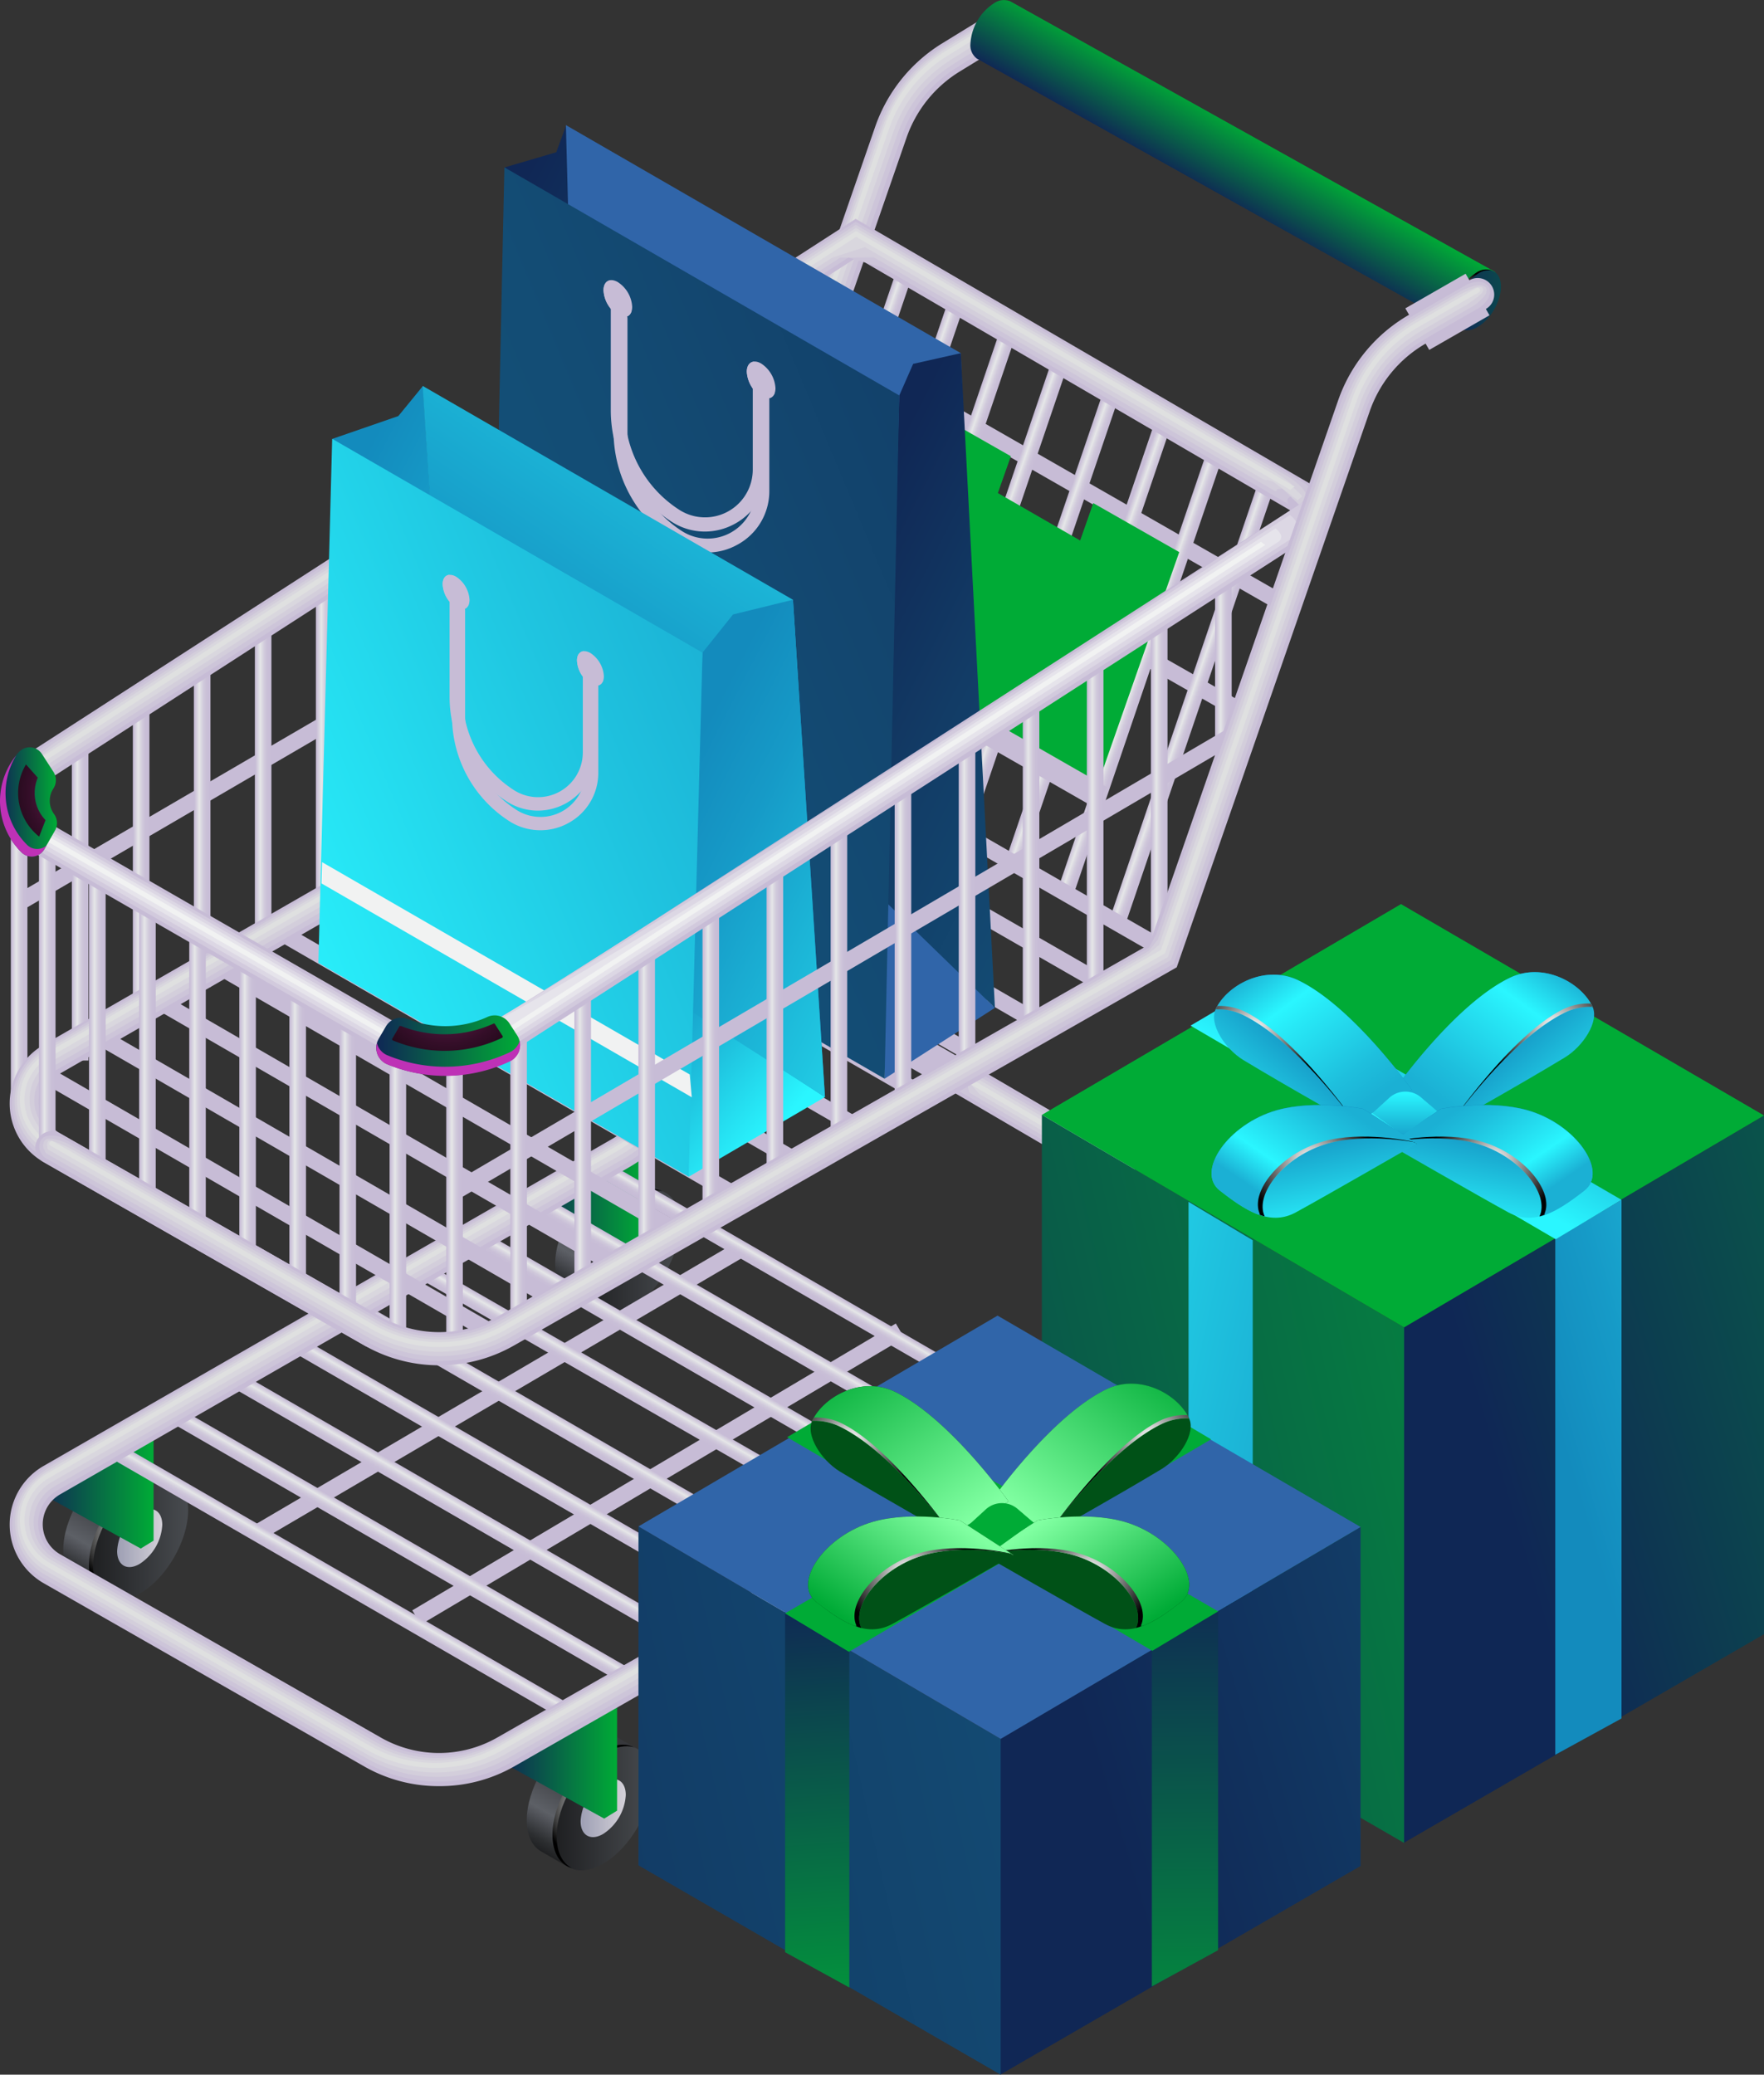
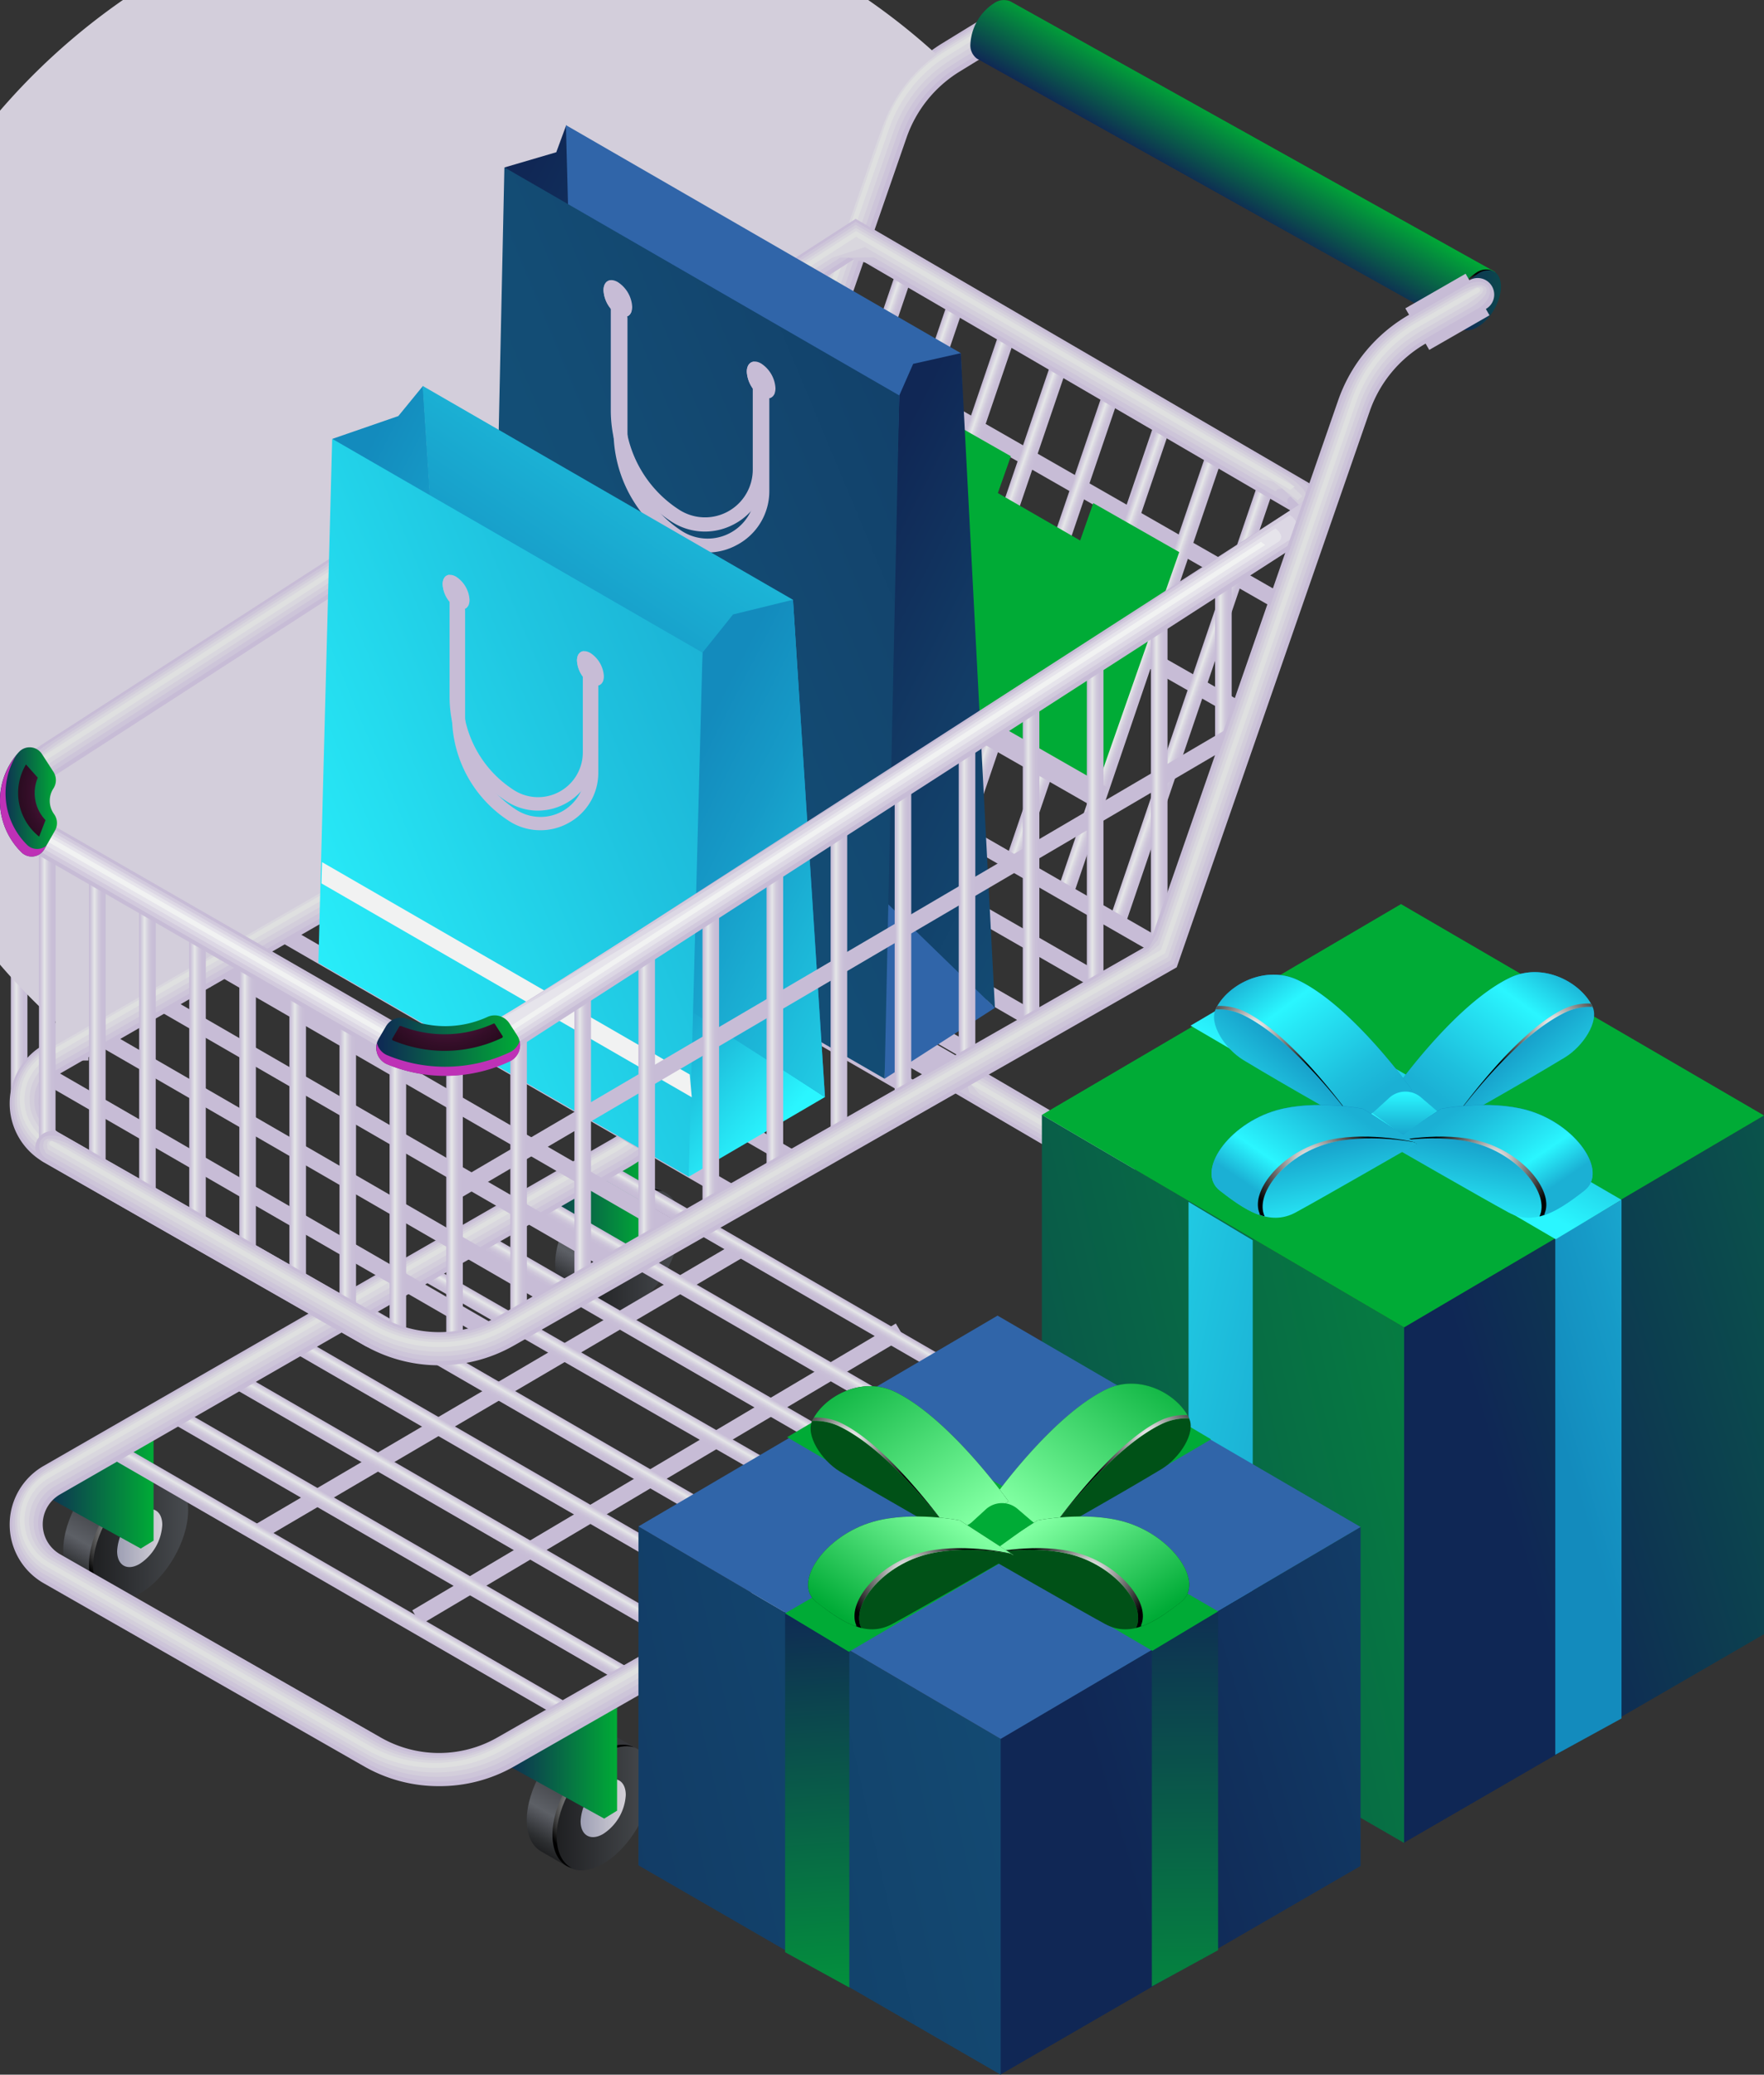
<svg xmlns="http://www.w3.org/2000/svg" xmlns:xlink="http://www.w3.org/1999/xlink" width="415.48" height="488.53" viewBox="0 0 415.48 488.53">
  <rect x="0" y="0" width="415.48" height="488.53" fill="#333333" stroke="none" />
  <defs>
    <style>.cls-1{isolation:isolate;}.cls-2,.cls-66{fill:#c7bcd6;}.cls-3{fill:url(#linear-gradient);}.cls-4{fill:url(#linear-gradient-2);}.cls-5{fill:url(#linear-gradient-3);}.cls-6{fill:url(#linear-gradient-4);}.cls-7{fill:url(#linear-gradient-5);}.cls-8{fill:url(#linear-gradient-6);}.cls-9{fill:url(#linear-gradient-7);}.cls-10{fill:url(#linear-gradient-8);}.cls-11{fill:url(#linear-gradient-9);}.cls-12{fill:url(#linear-gradient-10);}.cls-13{fill:url(#linear-gradient-11);}.cls-14{fill:url(#linear-gradient-12);}.cls-15{fill:url(#linear-gradient-13);}.cls-16{fill:url(#linear-gradient-14);}.cls-17{fill:url(#linear-gradient-15);}.cls-18{fill:url(#linear-gradient-16);}.cls-19,.cls-24,.cls-47,.cls-52,.cls-61{mix-blend-mode:screen;}.cls-19{fill:url(#Radial_Gradient_1);}.cls-20{fill:url(#linear-gradient-17);}.cls-21{fill:url(#linear-gradient-18);}.cls-22{fill:url(#linear-gradient-19);}.cls-23{fill:url(#linear-gradient-20);}.cls-24{fill:url(#Radial_Gradient_1-2);}.cls-25{fill:url(#linear-gradient-21);}.cls-26{fill:url(#linear-gradient-22);}.cls-27{fill:url(#linear-gradient-23);}.cls-28{fill:url(#linear-gradient-24);}.cls-29{fill:url(#linear-gradient-25);}.cls-30{fill:url(#linear-gradient-26);}.cls-31{fill:url(#linear-gradient-27);}.cls-32{fill:url(#linear-gradient-28);}.cls-33{fill:url(#linear-gradient-29);}.cls-34{fill:url(#linear-gradient-30);}.cls-35{fill:url(#linear-gradient-31);}.cls-36{fill:url(#linear-gradient-32);}.cls-37{fill:url(#linear-gradient-33);}.cls-38{fill:url(#linear-gradient-34);}.cls-39{fill:url(#linear-gradient-35);}.cls-40{fill:url(#linear-gradient-36);}.cls-41{fill:url(#linear-gradient-37);}.cls-42{fill:url(#linear-gradient-38);}.cls-43{fill:#00ab36;}.cls-44{fill:url(#linear-gradient-39);}.cls-45{fill:url(#linear-gradient-40);}.cls-46{fill:url(#linear-gradient-41);}.cls-47{fill:url(#Radial_Gradient_1-3);}.cls-48{fill:url(#linear-gradient-42);}.cls-49{fill:url(#linear-gradient-43);}.cls-50{fill:url(#linear-gradient-44);}.cls-51{fill:url(#linear-gradient-45);}.cls-52{fill:url(#Radial_Gradient_1-4);}.cls-53{fill:url(#linear-gradient-46);}.cls-54{fill:#cdc5d9;}.cls-55{fill:#d3cedb;}.cls-56{fill:#d9d7de;}.cls-57{fill:#dfe0e0;}.cls-58{fill:url(#linear-gradient-47);}.cls-59{fill:url(#linear-gradient-48);}.cls-60{fill:url(#linear-gradient-49);}.cls-61{fill:url(#Radial_Gradient_1-5);}.cls-62{fill:url(#linear-gradient-50);}.cls-63{fill:#3065a9;}.cls-64{fill:url(#linear-gradient-51);}.cls-65{fill:url(#linear-gradient-52);}.cls-66,.cls-72{mix-blend-mode:multiply;}.cls-67{fill:url(#New_Gradient_Swatch_copy_7);}.cls-68{fill:url(#New_Gradient_Swatch_copy_7-2);}.cls-69{fill:url(#New_Gradient_Swatch_copy_7-3);}.cls-70{fill:url(#New_Gradient_Swatch_copy_7-4);}.cls-71{fill:url(#New_Gradient_Swatch_copy_7-5);}.cls-72,.cls-96{fill:#f1f2f2;}.cls-73{fill:url(#linear-gradient-53);}.cls-74{fill:url(#linear-gradient-54);}.cls-75{fill:url(#linear-gradient-55);}.cls-76{fill:url(#linear-gradient-56);}.cls-77{fill:url(#linear-gradient-57);}.cls-78{fill:url(#linear-gradient-58);}.cls-79{fill:url(#linear-gradient-59);}.cls-80{fill:url(#linear-gradient-60);}.cls-81{fill:url(#linear-gradient-61);}.cls-82{fill:url(#linear-gradient-62);}.cls-83{fill:url(#linear-gradient-63);}.cls-84{fill:url(#linear-gradient-64);}.cls-85{fill:url(#linear-gradient-65);}.cls-86{fill:url(#linear-gradient-66);}.cls-87{fill:url(#linear-gradient-67);}.cls-88{fill:url(#linear-gradient-68);}.cls-89{fill:url(#linear-gradient-69);}.cls-90{fill:url(#linear-gradient-70);}.cls-91{fill:url(#linear-gradient-71);}.cls-92{fill:url(#linear-gradient-72);}.cls-93{fill:#d2cadd;}.cls-94{fill:#dcd7e4;}.cls-95{fill:#e6e4eb;}.cls-97{fill:url(#linear-gradient-73);}.cls-101,.cls-107,.cls-110,.cls-113,.cls-117,.cls-124,.cls-126,.cls-128,.cls-130,.cls-98{mix-blend-mode:color-dodge;}.cls-98{fill:url(#radial-gradient);}.cls-99{fill:#be31b6;mix-blend-mode:darken;}.cls-100{fill:url(#linear-gradient-74);}.cls-101{fill:url(#radial-gradient-2);}.cls-102{fill:url(#linear-gradient-75);}.cls-103{fill:url(#linear-gradient-76);}.cls-104{fill:url(#New_Gradient_Swatch_copy_7-6);}.Graphic-Style-2{fill:url(#New_Gradient_Swatch_copy_7-7);}.Graphic-Style-3{fill:url(#linear-gradient-77);}.cls-105{fill:url(#New_Gradient_Swatch_copy_7-9);}.cls-106{fill:url(#New_Gradient_Swatch_copy_16);}.cls-107{fill:url(#Radial_Gradient_1-6);}.cls-108{fill:url(#New_Gradient_Swatch_copy_7-10);}.cls-109{fill:url(#New_Gradient_Swatch_copy_16-2);}.cls-110{fill:url(#Radial_Gradient_1-7);}.cls-111{fill:url(#New_Gradient_Swatch_copy_7-11);}.cls-112{fill:url(#New_Gradient_Swatch_copy_16-3);}.cls-113{fill:url(#Radial_Gradient_1-8);}.cls-114{fill:url(#New_Gradient_Swatch_copy_7-12);}.cls-115{fill:url(#New_Gradient_Swatch_copy_7-13);}.cls-116{fill:url(#New_Gradient_Swatch_copy_16-4);}.cls-117{fill:url(#Radial_Gradient_1-9);}.cls-118{fill:url(#linear-gradient-78);}.cls-119{fill:url(#linear-gradient-79);}.cls-120{fill:url(#linear-gradient-80);}.cls-121{fill:url(#linear-gradient-81);}.cls-122{fill:#005117;}.cls-123{fill:url(#linear-gradient-82);}.cls-124{fill:url(#Radial_Gradient_1-10);}.cls-125{fill:url(#linear-gradient-83);}.cls-126{fill:url(#Radial_Gradient_1-11);}.cls-127{fill:url(#linear-gradient-84);}.cls-128{fill:url(#Radial_Gradient_1-12);}.cls-129{fill:url(#linear-gradient-85);}.cls-130{fill:url(#Radial_Gradient_1-13);}</style>
    <linearGradient id="linear-gradient" x1="174.43" y1="100.96" x2="178.34" y2="100.96" gradientUnits="userSpaceOnUse">
      <stop offset="0.03" stop-color="#c7bcd6" />
      <stop offset="0.3" stop-color="#e2e2e6" />
      <stop offset="0.33" stop-color="#e6e7e8" />
      <stop offset="0.43" stop-color="#dcdae2" />
      <stop offset="0.59" stop-color="#d0c9db" />
      <stop offset="0.77" stop-color="#c9bfd7" />
      <stop offset="1" stop-color="#c7bcd6" />
    </linearGradient>
    <linearGradient id="linear-gradient-2" x1="2.55" y1="222.52" x2="6.45" y2="222.52" xlink:href="#linear-gradient" />
    <linearGradient id="linear-gradient-3" x1="16.92" y1="213.53" x2="20.82" y2="213.53" xlink:href="#linear-gradient" />
    <linearGradient id="linear-gradient-4" x1="31.29" y1="204.53" x2="35.19" y2="204.53" xlink:href="#linear-gradient" />
    <linearGradient id="linear-gradient-5" x1="45.66" y1="195.53" x2="49.56" y2="195.53" xlink:href="#linear-gradient" />
    <linearGradient id="linear-gradient-6" x1="60.03" y1="186.54" x2="63.93" y2="186.54" xlink:href="#linear-gradient" />
    <linearGradient id="linear-gradient-7" x1="74.4" y1="177.54" x2="78.3" y2="177.54" xlink:href="#linear-gradient" />
    <linearGradient id="linear-gradient-8" x1="88.77" y1="168.54" x2="92.67" y2="168.54" xlink:href="#linear-gradient" />
    <linearGradient id="linear-gradient-9" x1="103.14" y1="159.55" x2="107.04" y2="159.55" xlink:href="#linear-gradient" />
    <linearGradient id="linear-gradient-10" x1="117.51" y1="150.55" x2="121.41" y2="150.55" xlink:href="#linear-gradient" />
    <linearGradient id="linear-gradient-11" x1="131.88" y1="141.55" x2="135.79" y2="141.55" xlink:href="#linear-gradient" />
    <linearGradient id="linear-gradient-12" x1="146.25" y1="132.55" x2="150.16" y2="132.55" xlink:href="#linear-gradient" />
    <linearGradient id="linear-gradient-13" x1="160.62" y1="123.56" x2="164.53" y2="123.56" xlink:href="#linear-gradient" />
    <linearGradient id="linear-gradient-14" x1="-5956.09" y1="305.74" x2="-5972.46" y2="277.4" gradientTransform="matrix(-1, 0, 0, 1, -5821.07, 0)" gradientUnits="userSpaceOnUse">
      <stop offset="0" stop-color="#1e1f21" />
      <stop offset="0.08" stop-color="#2c2e30" />
      <stop offset="0.22" stop-color="#515359" />
      <stop offset="0.27" stop-color="#5d6066" />
      <stop offset="0.61" stop-color="#37383c" />
    </linearGradient>
    <linearGradient id="linear-gradient-15" x1="-5981.24" y1="294.85" x2="-5958.43" y2="294.85" gradientTransform="matrix(-1, 0, 0, 1, -5821.07, 0)" gradientUnits="userSpaceOnUse">
      <stop offset="0" stop-color="#484b4f" />
      <stop offset="1" stop-color="#1e1f21" />
    </linearGradient>
    <linearGradient id="linear-gradient-16" x1="-5975.15" y1="294.85" x2="-5964.51" y2="294.85" gradientTransform="matrix(-1, 0, 0, 1, -5821.07, 0)" gradientUnits="userSpaceOnUse">
      <stop offset="0" stop-color="#d4d1d8" />
      <stop offset="0.85" stop-color="#a5a6b9" />
      <stop offset="1" stop-color="#9d9eb3" />
    </linearGradient>
    <radialGradient id="Radial_Gradient_1" cx="-5967.48" cy="294.46" r="12.32" gradientTransform="matrix(-1, 0, 0, 1, -5821.07, 0)" gradientUnits="userSpaceOnUse">
      <stop offset="0" stop-color="#fff" />
      <stop offset="1" />
    </radialGradient>
    <linearGradient id="linear-gradient-17" x1="125.03" y1="282.79" x2="152.03" y2="282.79" gradientUnits="userSpaceOnUse">
      <stop offset="0" stop-color="#0f2755" />
      <stop offset="1" stop-color="#00ab36" />
    </linearGradient>
    <linearGradient id="linear-gradient-18" x1="-5840.23" y1="373.07" x2="-5856.6" y2="344.74" xlink:href="#linear-gradient-14" />
    <linearGradient id="linear-gradient-19" x1="-5865.38" y1="362.18" x2="-5842.57" y2="362.18" xlink:href="#linear-gradient-15" />
    <linearGradient id="linear-gradient-20" x1="-5859.29" y1="362.18" x2="-5848.65" y2="362.18" xlink:href="#linear-gradient-16" />
    <radialGradient id="Radial_Gradient_1-2" cx="-5851.63" cy="361.8" r="12.32" xlink:href="#Radial_Gradient_1" />
    <linearGradient id="linear-gradient-21" x1="9.17" y1="350.13" x2="36.17" y2="350.13" xlink:href="#linear-gradient-17" />
    <linearGradient id="linear-gradient-22" x1="194.49" y1="303.52" x2="192.72" y2="306.58" gradientTransform="translate(360.91 -15.11) rotate(59.98)" xlink:href="#linear-gradient" />
    <linearGradient id="linear-gradient-23" x1="180.37" y1="311.85" x2="178.39" y2="315.28" gradientTransform="translate(361.11 1.36) rotate(59.97)" xlink:href="#linear-gradient" />
    <linearGradient id="linear-gradient-24" x1="166.21" y1="320.26" x2="164.23" y2="323.68" gradientTransform="translate(361.31 17.82) rotate(59.98)" xlink:href="#linear-gradient" />
    <linearGradient id="linear-gradient-25" x1="152.04" y1="328.66" x2="150.06" y2="332.09" gradientTransform="translate(361.52 34.28) rotate(59.98)" xlink:href="#linear-gradient" />
    <linearGradient id="linear-gradient-26" x1="137.88" y1="337.07" x2="135.9" y2="340.5" gradientTransform="translate(361.72 50.74) rotate(59.97)" xlink:href="#linear-gradient" />
    <linearGradient id="linear-gradient-27" x1="123.72" y1="345.48" x2="121.74" y2="348.91" gradientTransform="translate(361.92 67.21) rotate(59.98)" xlink:href="#linear-gradient" />
    <linearGradient id="linear-gradient-28" x1="109.55" y1="353.88" x2="107.57" y2="357.31" gradientTransform="translate(362.12 83.67) rotate(59.98)" xlink:href="#linear-gradient" />
    <linearGradient id="linear-gradient-29" x1="95.39" y1="362.29" x2="93.41" y2="365.72" gradientTransform="translate(362.33 100.14) rotate(59.98)" xlink:href="#linear-gradient" />
    <linearGradient id="linear-gradient-30" x1="81.23" y1="370.7" x2="79.25" y2="374.13" gradientTransform="translate(362.53 116.6) rotate(59.98)" xlink:href="#linear-gradient" />
    <linearGradient id="linear-gradient-31" x1="193.41" y1="115.42" x2="197.32" y2="116.76" gradientTransform="translate(242.28 -106.27) rotate(71.19)" xlink:href="#linear-gradient" />
    <linearGradient id="linear-gradient-32" x1="205.58" y1="122.41" x2="209.6" y2="123.79" gradientTransform="translate(257.19 -113.09) rotate(71.19)" xlink:href="#linear-gradient" />
    <linearGradient id="linear-gradient-33" x1="217.8" y1="129.41" x2="221.81" y2="130.79" gradientTransform="translate(272.11 -119.91) rotate(71.2)" xlink:href="#linear-gradient" />
    <linearGradient id="linear-gradient-34" x1="230.02" y1="136.41" x2="234.03" y2="137.79" gradientTransform="translate(287 -126.73) rotate(71.19)" xlink:href="#linear-gradient" />
    <linearGradient id="linear-gradient-35" x1="242.23" y1="143.41" x2="246.24" y2="144.8" gradientTransform="translate(301.9 -133.55) rotate(71.19)" xlink:href="#linear-gradient" />
    <linearGradient id="linear-gradient-36" x1="254.45" y1="150.42" x2="258.46" y2="151.8" gradientTransform="matrix(0.32, 0.95, -0.95, 0.32, 316.83, -140.37)" xlink:href="#linear-gradient" />
    <linearGradient id="linear-gradient-37" x1="266.66" y1="157.42" x2="270.68" y2="158.8" gradientTransform="translate(331.73 -147.19) rotate(71.19)" xlink:href="#linear-gradient" />
    <linearGradient id="linear-gradient-38" x1="278.88" y1="164.42" x2="282.89" y2="165.8" gradientTransform="translate(346.62 -154.01) rotate(71.19)" xlink:href="#linear-gradient" />
    <linearGradient id="linear-gradient-39" x1="-5949.4" y1="436.66" x2="-5965.76" y2="408.32" xlink:href="#linear-gradient-14" />
    <linearGradient id="linear-gradient-40" x1="-5974.54" y1="425.77" x2="-5951.74" y2="425.77" xlink:href="#linear-gradient-15" />
    <linearGradient id="linear-gradient-41" x1="-5968.46" y1="425.77" x2="-5957.82" y2="425.77" xlink:href="#linear-gradient-16" />
    <radialGradient id="Radial_Gradient_1-3" cx="-5960.79" cy="425.38" r="12.32" xlink:href="#Radial_Gradient_1" />
    <linearGradient id="linear-gradient-42" x1="118.34" y1="413.71" x2="145.33" y2="413.71" xlink:href="#linear-gradient-17" />
    <linearGradient id="linear-gradient-43" x1="-6065.26" y1="369.32" x2="-6081.62" y2="340.98" xlink:href="#linear-gradient-14" />
    <linearGradient id="linear-gradient-44" x1="-6090.4" y1="358.43" x2="-6067.6" y2="358.43" xlink:href="#linear-gradient-15" />
    <linearGradient id="linear-gradient-45" x1="-6084.32" y1="358.43" x2="-6073.68" y2="358.43" xlink:href="#linear-gradient-16" />
    <radialGradient id="Radial_Gradient_1-4" cx="-6076.65" cy="358.04" r="12.32" xlink:href="#Radial_Gradient_1" />
    <linearGradient id="linear-gradient-46" x1="234.2" y1="346.37" x2="261.19" y2="346.37" xlink:href="#linear-gradient-17" />
    <linearGradient id="linear-gradient-47" x1="286.19" y1="161.71" x2="290.1" y2="161.71" xlink:href="#linear-gradient" />
    <linearGradient id="linear-gradient-48" x1="-6106.58" y1="45.9" x2="-6115.46" y2="30.52" gradientTransform="matrix(-1, 0, 0, 1, -5821.07, 0)" xlink:href="#linear-gradient-17" />
    <linearGradient id="linear-gradient-49" x1="344.22" y1="71.12" x2="392.38" y2="65.59" gradientTransform="matrix(0.5, 0.86, -0.86, 0.5, 233.38, -265.41)" xlink:href="#linear-gradient-17" />
    <radialGradient id="Radial_Gradient_1-5" cx="-6167.92" cy="70.5" r="5.98" xlink:href="#Radial_Gradient_1" />
    <linearGradient id="linear-gradient-50" x1="100.71" y1="86.21" x2="211.21" y2="142.74" gradientUnits="userSpaceOnUse">
      <stop offset="0" stop-color="#102755" />
      <stop offset="0.33" stop-color="#123c66" />
      <stop offset="0.72" stop-color="#134d75" />
      <stop offset="1" stop-color="#14537a" />
    </linearGradient>
    <linearGradient id="linear-gradient-51" x1="192.45" y1="140.88" x2="299.94" y2="195.87" xlink:href="#linear-gradient-50" />
    <linearGradient id="linear-gradient-52" x1="338.16" y1="73.86" x2="85.29" y2="179.38" xlink:href="#linear-gradient-50" />
    <linearGradient id="New_Gradient_Swatch_copy_7" x1="68.61" y1="131.63" x2="160.07" y2="178.42" gradientUnits="userSpaceOnUse">
      <stop offset="0.04" stop-color="#138bbd" />
      <stop offset="0.23" stop-color="#169ac7" />
      <stop offset="0.59" stop-color="#1fc3df" />
      <stop offset="1" stop-color="#2af6ff" />
    </linearGradient>
    <linearGradient id="New_Gradient_Swatch_copy_7-2" x1="137.55" y1="188.62" x2="217.42" y2="69.3" xlink:href="#New_Gradient_Swatch_copy_7" />
    <linearGradient id="New_Gradient_Swatch_copy_7-3" x1="142.43" y1="235.59" x2="179.79" y2="269.09" xlink:href="#New_Gradient_Swatch_copy_7" />
    <linearGradient id="New_Gradient_Swatch_copy_7-4" x1="155.75" y1="181.99" x2="247.21" y2="228.78" xlink:href="#New_Gradient_Swatch_copy_7" />
    <linearGradient id="New_Gradient_Swatch_copy_7-5" x1="269.77" y1="127.8" x2="53.17" y2="218.19" xlink:href="#New_Gradient_Swatch_copy_7" />
    <linearGradient id="linear-gradient-53" x1="105.11" y1="283.44" x2="109.02" y2="283.44" xlink:href="#linear-gradient" />
    <linearGradient id="linear-gradient-54" x1="120.2" y1="274.55" x2="124.1" y2="274.55" xlink:href="#linear-gradient" />
    <linearGradient id="linear-gradient-55" x1="135.29" y1="265.66" x2="139.19" y2="265.66" xlink:href="#linear-gradient" />
    <linearGradient id="linear-gradient-56" x1="150.37" y1="256.77" x2="154.28" y2="256.77" xlink:href="#linear-gradient" />
    <linearGradient id="linear-gradient-57" x1="165.46" y1="247.89" x2="169.37" y2="247.89" xlink:href="#linear-gradient" />
    <linearGradient id="linear-gradient-58" x1="180.55" y1="239" x2="184.45" y2="239" xlink:href="#linear-gradient" />
    <linearGradient id="linear-gradient-59" x1="195.64" y1="230.11" x2="199.54" y2="230.11" xlink:href="#linear-gradient" />
    <linearGradient id="linear-gradient-60" x1="210.72" y1="221.22" x2="214.63" y2="221.22" xlink:href="#linear-gradient" />
    <linearGradient id="linear-gradient-61" x1="225.81" y1="212.33" x2="229.72" y2="212.33" xlink:href="#linear-gradient" />
    <linearGradient id="linear-gradient-62" x1="240.9" y1="203.44" x2="244.81" y2="203.44" xlink:href="#linear-gradient" />
    <linearGradient id="linear-gradient-63" x1="255.99" y1="194.56" x2="259.89" y2="194.56" xlink:href="#linear-gradient" />
    <linearGradient id="linear-gradient-64" x1="271.08" y1="185.67" x2="274.98" y2="185.67" xlink:href="#linear-gradient" />
    <linearGradient id="linear-gradient-65" x1="9.18" y1="234.81" x2="13.08" y2="234.81" xlink:href="#linear-gradient" />
    <linearGradient id="linear-gradient-66" x1="20.97" y1="241.44" x2="24.88" y2="241.44" xlink:href="#linear-gradient" />
    <linearGradient id="linear-gradient-67" x1="32.77" y1="248.06" x2="36.68" y2="248.06" xlink:href="#linear-gradient" />
    <linearGradient id="linear-gradient-68" x1="44.57" y1="254.68" x2="48.47" y2="254.68" xlink:href="#linear-gradient" />
    <linearGradient id="linear-gradient-69" x1="56.37" y1="261.3" x2="60.27" y2="261.3" xlink:href="#linear-gradient" />
    <linearGradient id="linear-gradient-70" x1="68.16" y1="267.92" x2="72.07" y2="267.92" xlink:href="#linear-gradient" />
    <linearGradient id="linear-gradient-71" x1="79.96" y1="274.55" x2="83.87" y2="274.55" xlink:href="#linear-gradient" />
    <linearGradient id="linear-gradient-72" x1="91.76" y1="281.17" x2="95.66" y2="281.17" xlink:href="#linear-gradient" />
    <linearGradient id="linear-gradient-73" x1="88.62" y1="246.17" x2="122.53" y2="246.17" xlink:href="#linear-gradient-17" />
    <radialGradient id="radial-gradient" cx="105.41" cy="230.67" r="44.63" gradientUnits="userSpaceOnUse">
      <stop offset="0" stop-color="#972a74" />
      <stop offset="0.1" stop-color="#75205a" />
      <stop offset="0.22" stop-color="#51173e" />
      <stop offset="0.34" stop-color="#340e28" />
      <stop offset="0.48" stop-color="#1d0816" />
      <stop offset="0.62" stop-color="#0d030a" />
      <stop offset="0.78" stop-color="#030102" />
      <stop offset="1" />
    </radialGradient>
    <linearGradient id="linear-gradient-74" x1="0" y1="188.84" x2="13.43" y2="188.84" xlink:href="#linear-gradient-17" />
    <radialGradient id="radial-gradient-2" cx="434.4" cy="168.8" r="39.41" gradientTransform="translate(-435.13 86.91) rotate(-8.88)" xlink:href="#radial-gradient" />
    <linearGradient id="linear-gradient-75" x1="354.81" y1="353.77" x2="594.64" y2="281.96" xlink:href="#linear-gradient-17" />
    <linearGradient id="linear-gradient-76" x1="133.18" y1="382.96" x2="449.64" y2="312.02" xlink:href="#linear-gradient-17" />
    <linearGradient id="New_Gradient_Swatch_copy_7-6" x1="366.79" y1="350.06" x2="463.18" y2="321.2" xlink:href="#New_Gradient_Swatch_copy_7" />
    <linearGradient id="New_Gradient_Swatch_copy_7-7" x1="349.82" y1="226.46" x2="328.43" y2="267.22" xlink:href="#New_Gradient_Swatch_copy_7" />
    <linearGradient id="linear-gradient-77" x1="312.12" y1="363.39" x2="450.47" y2="332.37" gradientTransform="matrix(-1, 0, 0, 1, 667.29, 0)" xlink:href="#New_Gradient_Swatch_copy_7" />
    <linearGradient id="New_Gradient_Swatch_copy_7-9" x1="348.31" y1="242.02" x2="369.77" y2="266.82" xlink:href="#New_Gradient_Swatch_copy_7" />
    <linearGradient id="New_Gradient_Swatch_copy_16" x1="340.32" y1="262.42" x2="370.2" y2="221.83" gradientUnits="userSpaceOnUse">
      <stop offset="0.04" stop-color="#1bb0d4" />
      <stop offset="0.2" stop-color="#1ebfdd" />
      <stop offset="0.53" stop-color="#27e8f6" />
      <stop offset="0.63" stop-color="#2af6ff" />
      <stop offset="0.87" stop-color="#1bb0d4" />
    </linearGradient>
    <radialGradient id="Radial_Gradient_1-6" cx="365.88" cy="241.61" r="15.24" gradientTransform="matrix(1, 0, 0, 1, 0, 0)" xlink:href="#Radial_Gradient_1" />
    <linearGradient id="New_Gradient_Swatch_copy_7-10" x1="353.32" y1="242.61" x2="374.78" y2="267.41" gradientTransform="matrix(-1, 0, 0, 1, 666.43, 0)" xlink:href="#New_Gradient_Swatch_copy_7" />
    <linearGradient id="New_Gradient_Swatch_copy_16-2" x1="345.33" y1="263" x2="375.22" y2="222.41" gradientTransform="matrix(-1, 0, 0, 1, 666.43, 0)" xlink:href="#New_Gradient_Swatch_copy_16" />
    <radialGradient id="Radial_Gradient_1-7" cx="370.9" cy="242.2" r="15.24" gradientTransform="matrix(-1, 0, 0, 1, 666.43, 0)" xlink:href="#Radial_Gradient_1" />
    <linearGradient id="New_Gradient_Swatch_copy_7-11" x1="313.26" y1="261.76" x2="318.66" y2="289.1" gradientTransform="matrix(-1, 0, 0, 1, 666.43, 0)" xlink:href="#New_Gradient_Swatch_copy_7" />
    <linearGradient id="New_Gradient_Swatch_copy_16-3" x1="323.46" y1="259.72" x2="304.63" y2="287.45" gradientTransform="matrix(-1, 0, 0, 1, 666.43, 0)" xlink:href="#New_Gradient_Swatch_copy_16" />
    <radialGradient id="Radial_Gradient_1-8" cx="314.43" cy="273.31" r="14.81" gradientTransform="matrix(-1, 0, 0, 1, 666.43, 0)" xlink:href="#Radial_Gradient_1" />
    <linearGradient id="New_Gradient_Swatch_copy_7-12" x1="330.82" y1="272.23" x2="330.82" y2="257.4" xlink:href="#New_Gradient_Swatch_copy_7" />
    <linearGradient id="New_Gradient_Swatch_copy_7-13" x1="307.3" y1="261.76" x2="312.71" y2="289.1" xlink:href="#New_Gradient_Swatch_copy_7" />
    <linearGradient id="New_Gradient_Swatch_copy_16-4" x1="317.51" y1="259.72" x2="298.68" y2="287.45" xlink:href="#New_Gradient_Swatch_copy_16" />
    <radialGradient id="Radial_Gradient_1-9" cx="308.48" cy="273.31" r="14.81" gradientTransform="matrix(1, 0, 0, 1, 0, 0)" xlink:href="#Radial_Gradient_1" />
    <linearGradient id="linear-gradient-78" x1="261.49" y1="429" x2="478.99" y2="363.87" xlink:href="#linear-gradient-50" />
    <linearGradient id="linear-gradient-79" x1="52.64" y1="455.45" x2="339.5" y2="391.14" xlink:href="#linear-gradient-50" />
    <linearGradient id="linear-gradient-80" x1="278.52" y1="370.39" x2="280.03" y2="509.77" xlink:href="#linear-gradient-17" />
    <linearGradient id="linear-gradient-81" x1="189.35" y1="376.08" x2="196.88" y2="492.1" xlink:href="#linear-gradient-17" />
    <linearGradient id="linear-gradient-82" x1="245.3" y1="359.32" x2="275.18" y2="318.73" gradientUnits="userSpaceOnUse">
      <stop offset="0" stop-color="#80ffa1" />
      <stop offset="1" stop-color="#00ab36" />
    </linearGradient>
    <radialGradient id="Radial_Gradient_1-10" cx="270.87" cy="338.51" r="15.24" gradientTransform="matrix(1, 0, 0, 1, 0, 0)" xlink:href="#Radial_Gradient_1" />
    <linearGradient id="linear-gradient-83" x1="440.35" y1="359.91" x2="470.23" y2="319.32" gradientTransform="matrix(-1, 0, 0, 1, 666.43, 0)" xlink:href="#linear-gradient-82" />
    <radialGradient id="Radial_Gradient_1-11" cx="465.92" cy="339.1" r="15.24" gradientTransform="matrix(-1, 0, 0, 1, 666.43, 0)" xlink:href="#Radial_Gradient_1" />
    <linearGradient id="linear-gradient-84" x1="418.48" y1="356.62" x2="399.65" y2="384.35" gradientTransform="matrix(-1, 0, 0, 1, 666.43, 0)" xlink:href="#linear-gradient-82" />
    <radialGradient id="Radial_Gradient_1-12" cx="409.45" cy="370.21" r="14.81" gradientTransform="matrix(-1, 0, 0, 1, 666.43, 0)" xlink:href="#Radial_Gradient_1" />
    <linearGradient id="linear-gradient-85" x1="222.49" y1="356.62" x2="203.66" y2="384.35" xlink:href="#linear-gradient-82" />
    <radialGradient id="Radial_Gradient_1-13" cx="213.46" cy="370.21" r="14.81" gradientTransform="matrix(1, 0, 0, 1, 0, 0)" xlink:href="#Radial_Gradient_1" />
  </defs>
  <g class="cls-1">
    <g id="Layer_2" data-name="Layer 2">
      <g id="_2nd_Fold" data-name="2nd Fold">
        <rect class="cls-2" x="247.1" y="49.54" width="3.91" height="124.42" transform="translate(28.35 272.38) rotate(-60.21)" />
        <polygon class="cls-2" points="5.3 214.31 3.34 210.93 185.81 104.52 293.36 165.81 291.42 169.21 185.84 109.02 5.3 214.31" />
        <rect class="cls-3" x="174.43" y="73.12" width="3.9" height="55.68" />
        <rect class="cls-4" x="2.55" y="186.69" width="3.91" height="71.66" />
        <rect class="cls-5" x="16.92" y="177.33" width="3.91" height="72.39" />
        <rect class="cls-6" x="31.29" y="167.97" width="3.91" height="73.11" />
        <rect class="cls-7" x="45.66" y="158.61" width="3.91" height="73.84" />
        <rect class="cls-8" x="60.03" y="149.25" width="3.9" height="74.57" />
        <rect class="cls-9" x="74.4" y="139.89" width="3.9" height="75.29" />
        <rect class="cls-10" x="88.77" y="130.53" width="3.9" height="76.02" />
        <rect class="cls-11" x="103.14" y="121.17" width="3.91" height="76.75" />
        <rect class="cls-12" x="117.51" y="111.81" width="3.91" height="77.47" />
        <rect class="cls-13" x="131.88" y="102.45" width="3.9" height="78.2" />
        <rect class="cls-14" x="146.25" y="93.09" width="3.91" height="78.93" />
        <rect class="cls-15" x="160.62" y="83.73" width="3.9" height="79.65" />
        <path class="cls-16" d="M130.76,297.68c0,3.53,1.22,6,3.2,7.24l6.31,3.66c2.06,1.15.75-1.46,3.87-3.27,6.3-3.63,11.41-12.44,11.41-19.67,0-3.57,3.3-3.6,1.28-4.79l-6.71-3.72c-2.05-1.11-4.86-.9-8,.88C135.86,281.65,130.76,290.46,130.76,297.68Z" />
        <path class="cls-17" d="M137.36,301.43c0,7.23,5.11,10.14,11.4,6.5s11.41-12.44,11.41-19.67-5.11-10.13-11.41-6.5S137.36,294.2,137.36,301.43Z" />
        <path class="cls-18" d="M143.45,297.92c0,3.37,2.38,4.73,5.31,3a11.71,11.71,0,0,0,5.32-9.17c0-3.37-2.38-4.73-5.32-3A11.75,11.75,0,0,0,143.45,297.92Z" />
        <path class="cls-19" d="M148.22,281.49c3-1.74,5.76-2,7.8-1-1.9-.53-4.26-.13-6.82,1.34-6.3,3.64-11.4,12.44-11.4,19.67,0,3.76,1.38,6.35,3.6,7.46-2.78-.78-4.59-3.55-4.59-7.84C136.81,293.93,141.92,285.13,148.22,281.49Z" />
        <polygon class="cls-20" points="152.03 268.27 152.03 295.44 149.01 297.31 125.03 284.08 152.03 268.27" />
        <path class="cls-21" d="M14.9,365c0,3.53,1.22,6,3.2,7.24l6.31,3.66c2.06,1.15.75-1.47,3.87-3.27C34.58,369,39.69,360.21,39.69,353c0-3.57,3.3-3.6,1.28-4.8l-6.71-3.71c-2-1.11-4.86-.91-8,.88C20,349,14.9,357.79,14.9,365Z" />
        <path class="cls-22" d="M21.5,368.77c0,7.22,5.11,10.13,11.4,6.5s11.41-12.44,11.41-19.67-5.11-10.14-11.41-6.5S21.5,361.54,21.5,368.77Z" />
        <path class="cls-23" d="M27.59,365.25c0,3.38,2.38,4.73,5.31,3a11.73,11.73,0,0,0,5.32-9.18c0-3.37-2.38-4.72-5.32-3A11.73,11.73,0,0,0,27.59,365.25Z" />
        <path class="cls-24" d="M32.36,348.83c3-1.75,5.76-2,7.8-1-1.9-.53-4.26-.14-6.82,1.34-6.3,3.63-11.4,12.44-11.4,19.67,0,3.76,1.39,6.35,3.6,7.46-2.78-.78-4.59-3.55-4.59-7.85C21,361.27,26.06,352.46,32.36,348.83Z" />
        <polygon class="cls-25" points="36.17 335.61 36.17 362.78 33.15 364.64 9.17 351.41 36.17 335.61" />
        <rect class="cls-2" x="51.72" y="325.52" width="131.89" height="3.9" transform="translate(-149.53 104.56) rotate(-30.4)" />
        <rect class="cls-2" x="87.82" y="346.65" width="132.43" height="3.9" transform="matrix(0.86, -0.51, 0.51, 0.86, -155.21, 125.86)" />
        <rect class="cls-26" x="191.59" y="241.98" width="3.91" height="126.36" transform="translate(-167.51 320.04) rotate(-59.98)" />
        <rect class="cls-27" x="177.43" y="250.38" width="3.91" height="126.36" transform="translate(-181.86 311.97) rotate(-59.97)" />
        <rect class="cls-28" x="163.26" y="258.79" width="3.91" height="126.36" transform="translate(-196.22 303.91) rotate(-59.98)" />
        <rect class="cls-29" x="149.1" y="267.2" width="3.91" height="126.36" transform="matrix(0.5, -0.87, 0.87, 0.5, -210.57, 295.85)" />
        <rect class="cls-30" x="134.94" y="275.61" width="3.91" height="126.36" transform="translate(-224.93 287.78) rotate(-59.97)" />
        <rect class="cls-31" x="120.77" y="284.01" width="3.91" height="126.36" transform="translate(-239.28 279.72) rotate(-59.98)" />
        <rect class="cls-32" x="106.61" y="292.42" width="3.91" height="126.36" transform="translate(-253.64 271.66) rotate(-59.98)" />
        <rect class="cls-33" x="92.45" y="300.83" width="3.91" height="126.36" transform="translate(-268 263.61) rotate(-59.98)" />
        <rect class="cls-34" x="78.28" y="309.23" width="3.91" height="126.36" transform="translate(-282.35 255.54) rotate(-59.98)" />
        <rect class="cls-35" x="139.65" y="114.14" width="111.46" height="3.9" transform="translate(22.49 263.61) rotate(-71.19)" />
        <rect class="cls-36" x="151.86" y="121.15" width="111.46" height="3.9" transform="translate(24.14 279.92) rotate(-71.19)" />
        <rect class="cls-37" x="164.08" y="128.15" width="111.46" height="3.9" transform="translate(25.8 296.24) rotate(-71.2)" />
        <rect class="cls-38" x="176.29" y="135.15" width="111.46" height="3.9" transform="translate(27.44 312.54) rotate(-71.19)" />
        <rect class="cls-39" x="188.51" y="142.15" width="111.46" height="3.9" transform="translate(29.08 328.84) rotate(-71.19)" />
        <rect class="cls-40" x="200.73" y="149.16" width="111.46" height="3.9" transform="translate(30.75 345.17) rotate(-71.2)" />
        <rect class="cls-41" x="212.94" y="156.16" width="111.46" height="3.9" transform="translate(32.39 361.47) rotate(-71.19)" />
        <rect class="cls-42" x="225.16" y="163.16" width="111.46" height="3.9" transform="translate(34.03 377.77) rotate(-71.19)" />
        <polygon class="cls-43" points="257.5 118.47 254.41 127.27 235.03 116.1 238.09 107.43 217.57 95.74 197.36 152.85 257.54 187.56 277.75 130.01 257.5 118.47" />
        <path class="cls-44" d="M124.07,428.6c0,3.53,1.21,6,3.19,7.24l6.32,3.66c2.06,1.15.74-1.46,3.87-3.27,6.3-3.64,11.41-12.44,11.41-19.67,0-3.57,3.3-3.6,1.28-4.79l-6.71-3.72c-2.06-1.11-4.86-.91-8,.88C129.17,412.57,124.07,421.37,124.07,428.6Z" />
        <path class="cls-45" d="M130.67,432.35c0,7.23,5.11,10.14,11.4,6.5s11.41-12.44,11.41-19.67-5.11-10.13-11.41-6.5S130.67,425.12,130.67,432.35Z" />
        <path class="cls-46" d="M136.75,428.84c0,3.37,2.39,4.72,5.32,3a11.71,11.71,0,0,0,5.32-9.17c0-3.38-2.38-4.73-5.32-3A11.76,11.76,0,0,0,136.75,428.84Z" />
        <path class="cls-47" d="M141.53,412.41c3-1.75,5.76-2,7.8-1-1.9-.53-4.26-.14-6.82,1.34-6.3,3.64-11.4,12.44-11.4,19.67,0,3.76,1.38,6.35,3.6,7.46-2.78-.78-4.59-3.55-4.59-7.84C130.12,424.85,135.23,416,141.53,412.41Z" />
        <polygon class="cls-48" points="145.34 399.19 145.34 426.36 142.31 428.23 118.34 415 145.34 399.19" />
        <path class="cls-49" d="M239.93,361.26c0,3.53,1.21,6,3.19,7.25l6.32,3.65c2.06,1.15.74-1.46,3.87-3.27,6.3-3.63,11.41-12.44,11.41-19.66,0-3.58,3.3-3.61,1.28-4.8l-6.71-3.71c-2.06-1.12-4.86-.91-8,.88C245,345.23,239.93,354,239.93,361.26Z" />
        <path class="cls-50" d="M246.53,365c0,7.23,5.11,10.14,11.4,6.5s11.41-12.44,11.41-19.66-5.11-10.14-11.41-6.51S246.53,357.79,246.53,365Z" />
        <path class="cls-51" d="M252.61,361.5c0,3.37,2.39,4.73,5.32,3a11.7,11.7,0,0,0,5.32-9.17c0-3.37-2.38-4.73-5.32-3A11.73,11.73,0,0,0,252.61,361.5Z" />
        <path class="cls-52" d="M257.39,345.07c3-1.74,5.76-2,7.8-1-1.9-.53-4.26-.13-6.82,1.34-6.3,3.64-11.4,12.45-11.4,19.67,0,3.76,1.38,6.35,3.6,7.46-2.78-.78-4.59-3.55-4.59-7.84C246,357.51,251.09,348.71,257.39,345.07Z" />
        <polygon class="cls-53" points="261.19 331.85 261.19 359.02 258.18 360.89 234.2 347.66 261.19 331.85" />
        <path class="cls-2" d="M103.43,420.59A35.29,35.29,0,0,1,85.88,416l-75.6-43.2a15.92,15.92,0,0,1,0-27.62l133.81-76.94a33.08,33.08,0,0,0,16.56-28.62v-.75a33,33,0,0,0-17-28.88l-29.08-16.1,3.78-6.84,29.08,16.1a40.85,40.85,0,0,1,21.06,35.72v.75A40.93,40.93,0,0,1,147.94,275L14.13,351.9a8.12,8.12,0,0,0,0,14.07l75.61,43.2a27.66,27.66,0,0,0,27.33,0l136.27-77.79a33,33,0,0,0,.3-57.18l-30-17.55,3.94-6.74,30,17.55a40.82,40.82,0,0,1-.37,70.7L121,416A35.31,35.31,0,0,1,103.43,420.59Z" />
        <path class="cls-54" d="M118.36,187.89l28.36,15.69a40,40,0,0,1,20.63,35v.74A40.11,40.11,0,0,1,147.29,274L13.48,350.94a8.93,8.93,0,0,0,0,15.51l75.6,43.2a28.37,28.37,0,0,0,27.4.38c.26-.11,2.68-1.47,2.93-1.61l133.42-76.17c.69-.39,2-1.2,2.68-1.66a33.79,33.79,0,0,0,14.92-26.48,33.7,33.7,0,0,0-14.66-29.32c-.57-.59-7.69-4.89-8.42-5.32L226,257l1.08-5.14.58-1,29.31,17.13a40,40,0,0,1,1.45,68.15c-.59.39-1.79,1.11-2.41,1.46L120.31,415a34.47,34.47,0,0,1-16.2,4.5c-.41,0-.82,0-1.23,0a34.59,34.59,0,0,1-15.15-3.64c-.57-.27-1.66-.87-2.21-1.18L10.44,371.78A14.76,14.76,0,0,1,3.06,361a15,15,0,0,1-.13-3,14.58,14.58,0,0,1,4-9.37,20.84,20.84,0,0,1,4.75-3.73l132.53-76.2a33.83,33.83,0,0,0,16.91-28.25c0-.06,0-.68,0-.74a33.31,33.31,0,0,0-.12-3.74c0-.19,0-.57-.07-.76a33.57,33.57,0,0,0-15.43-24.91c-.53-.5-7.1-4.24-7.76-4.61l-21-11.61,1-5.12Z" />
        <path class="cls-55" d="M118.44,188.77l27.63,15.3a39.18,39.18,0,0,1,20.2,34.27v.74A39.24,39.24,0,0,1,146.63,273L12.82,350a9.77,9.77,0,0,0,0,16.95l75.61,43.21a29.27,29.27,0,0,0,27.46.76c.52-.23,2.47-1.3,3-1.58l133.48-76.2c.46-.26,2.25-1.31,2.68-1.62a34.44,34.44,0,0,0,2.9-56.11c-1.15-1.19-6.77-4.76-8.23-5.61l-21.4-12.51-1.2-4.55.59-1,28.58,16.71a39.15,39.15,0,0,1,.86,67.09c-.39.26-2,1.19-2.4,1.42L119.65,414a33.55,33.55,0,0,1-16.09,4.4h-1.22a33.61,33.61,0,0,1-15-3.82c-.38-.18-1.81-1-2.18-1.19l-74.55-42.6a13.92,13.92,0,0,1-7-10.85,14.93,14.93,0,0,1,0-3,13.67,13.67,0,0,1,4.66-8.9,32,32,0,0,1,4.88-3.47l131.25-75.47a34.62,34.62,0,0,0,17.26-27.87c0-.12,0-.61,0-.73a33,33,0,0,0,0-3.72c0-.12,0-.62,0-.75a34.33,34.33,0,0,0-14.15-25.47,75.11,75.11,0,0,0-7.56-4.81l-20.85-11.53-1.21-4.45Z" />
        <path class="cls-56" d="M118.52,189.66l26.91,14.89a38.35,38.35,0,0,1,19.77,33.54v.74A38.43,38.43,0,0,1,146,272.07L12.16,349a10.61,10.61,0,0,0,0,18.39l75.61,43.2a30.08,30.08,0,0,0,27.53,1.14c.78-.33,2.26-1.12,3-1.54L251.84,334c.23-.13,2.48-1.43,2.69-1.58a35.5,35.5,0,0,0,16.79-25.49,36,36,0,0,0,.28-6.57A35.32,35.32,0,0,0,260.06,276a48.14,48.14,0,0,0-8-5.9l-21.4-12.51-3.48-4,.59-1,27.87,16.29a38.33,38.33,0,0,1,.26,66c-.19.13-2.18,1.27-2.39,1.39L119,413.07a32.79,32.79,0,0,1-16,4.29c-.41,0-.81,0-1.22,0a32.79,32.79,0,0,1-14.84-4c-.19-.09-2-1.09-2.15-1.2l-74-42.29A13.13,13.13,0,0,1,4.09,359a13.37,13.37,0,0,1,.18-3,13,13,0,0,1,5.32-8.45c.31-.39,4.54-2.94,5-3.2l130-74.73a35.52,35.52,0,0,0,17.61-27.5c0-.18,0-.54.06-.72a35,35,0,0,0,.08-3.69c0-.07,0-.69,0-.75a35.22,35.22,0,0,0-12.86-26,49.13,49.13,0,0,0-7.36-5l-20.71-11.45L118,190.69Z" />
        <path class="cls-57" d="M102.45,416.3a32.18,32.18,0,0,1-15.9-4.2L11,368.89a12.6,12.6,0,0,1,0-21.86l133.81-76.94A36.42,36.42,0,0,0,163,238.59v-.74a36.33,36.33,0,0,0-18.74-31.79L118,191.57l.57-1L144.78,205a37.53,37.53,0,0,1,19.34,32.82v.74a37.59,37.59,0,0,1-18.81,32.52L11.5,348.05a11.42,11.42,0,0,0,0,19.82l75.6,43.21a31,31,0,0,0,30.63,0L254,333.3a36.34,36.34,0,0,0,.33-62.93L227.2,254.5l.59-1L255,269.36a37.5,37.5,0,0,1-.34,64.95L118.34,412.1A32,32,0,0,1,102.45,416.3Z" />
        <rect class="cls-2" x="167.09" y="158.84" width="7.81" height="126.02" transform="translate(-106.58 259.38) rotate(-60.07)" />
        <rect class="cls-2" x="217.26" y="130.26" width="3.91" height="126.36" transform="matrix(0.5, -0.87, 0.87, 0.5, -57.96, 286.45)" />
        <rect class="cls-2" x="203.11" y="138.46" width="3.91" height="126.36" transform="matrix(0.5, -0.87, 0.87, 0.5, -72.12, 278.29)" />
        <rect class="cls-2" x="188.96" y="146.66" width="3.91" height="126.36" transform="translate(-86.29 270.13) rotate(-59.98)" />
        <rect class="cls-2" x="174.81" y="154.85" width="3.91" height="126.36" transform="translate(-100.46 261.98) rotate(-59.98)" />
        <rect class="cls-2" x="160.65" y="163.05" width="3.91" height="126.36" transform="translate(-114.63 253.82) rotate(-59.98)" />
-         <rect class="cls-2" x="146.5" y="171.25" width="3.91" height="126.36" transform="translate(-128.8 245.66) rotate(-59.98)" />
        <rect class="cls-2" x="132.35" y="179.45" width="3.91" height="126.36" transform="translate(-142.97 237.51) rotate(-59.98)" />
        <rect class="cls-2" x="118.2" y="187.65" width="3.91" height="126.36" transform="translate(-157.13 229.34) rotate(-59.98)" />
        <rect class="cls-2" x="104.05" y="195.84" width="3.91" height="126.36" transform="translate(-171.3 221.19) rotate(-59.98)" />
        <rect class="cls-2" x="89.89" y="204.04" width="3.91" height="126.36" transform="translate(-185.47 213.04) rotate(-59.98)" />
        <rect class="cls-2" x="75.74" y="212.24" width="3.91" height="126.36" transform="translate(-199.64 204.87) rotate(-59.97)" />
        <rect class="cls-2" x="61.59" y="220.43" width="3.91" height="126.36" transform="translate(-213.81 196.72) rotate(-59.98)" />
        <path class="cls-2" d="M87.82,317.37a3.9,3.9,0,0,1-1.94-.52l-75.6-43.2a15.92,15.92,0,0,1,0-27.62L161.3,159.17,206.14,29.83a37.47,37.47,0,0,1,15.77-19.62l13.24-8.12a3.91,3.91,0,0,1,4.09,6.66L226,16.87a29.66,29.66,0,0,0-12.47,15.52L167.73,164.48,14.13,252.8a8.12,8.12,0,0,0,0,14.07l75.61,43.2a3.91,3.91,0,0,1-1.94,7.3Z" />
        <path class="cls-54" d="M239.57,3.56a1.75,1.75,0,0,1,.25.87c.39,1.25-1.17,3.31-2.34,4L228.37,14c-.33.21-3.71,2.31-4,2.56A30.35,30.35,0,0,0,213,30.47c-.2.46-.53,1.38-.7,1.86L166.8,163.68,13.48,251.84a8.6,8.6,0,0,0-4.36,6.91,9,9,0,0,0,.39,3.32,8.34,8.34,0,0,0,2.83,4.05c.25.51,5,3.42,5.5,3.71l70,40c1.3.74,3.06,3,2.49,4.38a1.16,1.16,0,0,1-.09.41,2.19,2.19,0,0,1-.22.43,2.16,2.16,0,0,1-.47.45l-.25.14A4.59,4.59,0,0,1,87,316a4.94,4.94,0,0,1-1.85-.62L10.44,272.68a15.08,15.08,0,0,1,0-26.17L161,159.94l1.69-3L206.12,31.46a49.49,49.49,0,0,1,2.69-6.3A36.6,36.6,0,0,1,221.1,11.39c.32-.26,3.82-2.45,4.17-2.66l9-5.51C235.42,2.5,238,2,238.92,3a.91.91,0,0,1,.24.16A1.82,1.82,0,0,1,239.57,3.56Z" />
-         <path class="cls-55" d="M238.62,3.75a1,1,0,0,1,.1.85c.26.83-2.21,3.08-3,3.56l-9,5.56c-.67.41-3.35,2.11-4,2.61a31.21,31.21,0,0,0-10.91,14.1c-.13.3-.56,1.52-.67,1.84l-45.28,130.6-153,88A9.43,9.43,0,0,0,8.27,261a8.85,8.85,0,0,0,2.27,4.38c.49,1,4.18,3.51,5.2,4.1L86,309.61c.87.49,3.7,3,3.32,3.86a.61.61,0,0,1,0,.4,1.32,1.32,0,0,1-.17.43,1.35,1.35,0,0,1-.48.4l-.26.06c-.35.27-1.83-.18-2.27-.18a7,7,0,0,1-1.78-.73L10.61,271.72a14.26,14.26,0,0,1,0-24.74l150-86.26,2.18-2.64,43.33-125c.38-1.1,2-5.34,2.53-6.34A35.57,35.57,0,0,1,220.3,12.57c.62-.52,3.4-2.3,4.1-2.73l8.95-5.49c.78-.48,3.94-1.68,4.56-1.07a.7.7,0,0,1,.27.08A1.14,1.14,0,0,1,238.62,3.75Z" />
+         <path class="cls-55" d="M238.62,3.75a1,1,0,0,1,.1.85c.26.83-2.21,3.08-3,3.56l-9,5.56c-.67.41-3.35,2.11-4,2.61a31.21,31.21,0,0,0-10.91,14.1c-.13.3-.56,1.52-.67,1.84l-45.28,130.6-153,88A9.43,9.43,0,0,0,8.27,261a8.85,8.85,0,0,0,2.27,4.38c.49,1,4.18,3.51,5.2,4.1L86,309.61c.87.49,3.7,3,3.32,3.86a.61.61,0,0,1,0,.4,1.32,1.32,0,0,1-.17.43,1.35,1.35,0,0,1-.48.4l-.26.06c-.35.27-1.83-.18-2.27-.18a7,7,0,0,1-1.78-.73L10.61,271.72a14.26,14.26,0,0,1,0-24.74c.38-1.1,2-5.34,2.53-6.34A35.57,35.57,0,0,1,220.3,12.57c.62-.52,3.4-2.3,4.1-2.73l8.95-5.49c.78-.48,3.94-1.68,4.56-1.07a.7.7,0,0,1,.27.08A1.14,1.14,0,0,1,238.62,3.75Z" />
        <path class="cls-56" d="M237.67,3.94a.7.7,0,0,1,0,.83c.13.42-3.25,2.86-3.64,3.1l-9,5.52c-1,.62-3,1.93-3.88,2.67a32.06,32.06,0,0,0-10.49,14.32c-.06.15-.59,1.67-.65,1.82L165,162.06,12.16,249.91a10.24,10.24,0,0,0-4.95,6.67A10.82,10.82,0,0,0,7,259.94a10,10,0,0,0,1.71,4.7c.74,1.5,3.37,3.61,4.9,4.49l70.44,40.24c.43.25,4.32,2.91,4.14,3.36a.52.52,0,0,1,.15.37.74.74,0,0,1-.61.78.61.61,0,0,1-.27,0c-.18.13-2-.7-2.19-.7a13.44,13.44,0,0,1-1.71-.83l-72.8-41.59a13.42,13.42,0,0,1,0-23.3l149.5-86,2.67-2.22L206.1,34.71c.18-.54,2.09-5.86,2.37-6.36a34.92,34.92,0,0,1,11-14.61,47.61,47.61,0,0,1,4-2.79l8.91-5.47c.39-.24,4.15-2.17,4.46-1.87a.57.57,0,0,1,.29,0A.87.87,0,0,1,237.67,3.94Z" />
        <path class="cls-57" d="M86.84,313.07a.59.59,0,0,1-.29-.07L11,269.79a12.6,12.6,0,0,1,0-21.86l152.14-87.48L208.3,29.94a34.18,34.18,0,0,1,14.37-17.88l13.24-8.12a.58.58,0,0,1,.3-.09.6.6,0,0,1,.51.28.59.59,0,0,1-.2.81l-13.24,8.12A33,33,0,0,0,209.4,30.33L164,161.25,11.5,249a11.42,11.42,0,0,0,0,19.82L87.13,312a.56.56,0,0,1,.28.35.59.59,0,0,1-.57.74Z" />
        <path class="cls-2" d="M9.49,201.62A15,15,0,0,1,8.83,176l96.35-62.23,96.35-62.24,109,63.51a5.89,5.89,0,0,1,.22,10l-4.23-6.56a1.92,1.92,0,0,0,.07,3.27L201.74,60.64,107.4,121.58,13.07,182.51a7.23,7.23,0,0,0,.31,12.34Z" />
        <path class="cls-54" d="M201.55,52.21l105.61,61.52c1.33.78,3.29,2.83,3.32,4.38,0,1.17.46,2.78-.32,3.61,0,0-.13.12-.18.17a11.17,11.17,0,0,1-.91.73l-4.78-5.86c-.42.27-1.07.51-1.06,1s-.11.73.32,1L207.86,63l-8.05-2.34-90.42,58.4L106.46,121,13.08,181.27a9.56,9.56,0,0,0-1.75,1.46,7.51,7.51,0,0,0-.44,9.85,7.6,7.6,0,0,0,.78.83c.08.52-2.14,5.24-1.79,5.63l-.64,1.1a13.73,13.73,0,0,1-5.35-6.84,14.13,14.13,0,0,1-.76-6.06A13.5,13.5,0,0,1,5,181.59c.85-2.09,4.17-5.08,6.15-6.36l91.45-59.08,3.76-2.42Z" />
        <path class="cls-55" d="M201.57,52.94l102.19,59.52c.89.52,3.7,2.77,3.72,3.8,0,.78,1.46,2.53.94,3.08l-.18.15-.88.71L302,115c-.28.18-1.24,0-1.24.36s-.6.18-.32.35L205.79,60.59l-7.91.08-89.47,57.79-2.89,1.87L13.1,180a14.57,14.57,0,0,0-1.79,1.37A8.13,8.13,0,0,0,9.41,191a9.15,9.15,0,0,0,.55,1c.15,1-1,4.83-.34,5.6L9,198.66a12.79,12.79,0,0,1-4.64-7.16,13.13,13.13,0,0,1,0-6,12.47,12.47,0,0,1,2.55-5.21c.57-1.39,5.21-5,6.53-5.81l90.37-58.37,3.71-2.4Z" />
        <path class="cls-56" d="M201.6,53.67l98.76,57.53c.44.26,4.11,2.7,4.12,3.22s2.46,2.27,2.2,2.54c0,0-.17.12-.18.14a9.37,9.37,0,0,0-.85.68l-5.88-4.45c-.14.08-1.42-.45-1.42-.29s-1.1-.37-1-.29L203.72,58.18,196,60.68l-88.52,57.18-2.85,1.84L13.11,178.79c-.17.11-1.7,1.14-1.82,1.29a9.13,9.13,0,0,0-3.36,9.36,8.48,8.48,0,0,0,.32,1.09c.22,1.56.08,4.42,1.12,5.57l-.62,1.08a12.09,12.09,0,0,1-3.94-7.47,12.42,12.42,0,0,1,.66-5.91A11.83,11.83,0,0,1,8.74,179c.29-.7,6.26-4.84,6.92-5.27l89.28-57.66,3.65-2.37Z" />
        <path class="cls-57" d="M8.5,195.7a11.75,11.75,0,0,1,2.13-17.94l95.49-61.68,95.5-61.68,103.32,60.18-.19.12a4.67,4.67,0,0,0-.81.66L201.65,55.77l-95.19,61.49L11.27,178.75a10.57,10.57,0,0,0-2.16,15.89Z" />
        <rect class="cls-58" x="286.19" y="133.87" width="3.91" height="55.68" />
        <rect class="cls-2" x="225.36" y="134.04" width="5.64" height="71.81" transform="translate(-32.66 283.55) rotate(-60.21)" />
        <path class="cls-59" d="M228.57,10.31a3.89,3.89,0,0,0,1.55,3.51L343.87,77.35c1,.56.36-.71,1.88-1.58a12.22,12.22,0,0,0,5.53-9.55c0-1.74,1.61-1.75.62-2.33L238,.33a4,4,0,0,0-3.87.43A12.2,12.2,0,0,0,228.57,10.31Z" />
        <ellipse class="cls-60" cx="347.99" cy="70.69" rx="7.8" ry="4.5" transform="translate(111.34 335.43) rotate(-59.69)" />
        <path class="cls-61" d="M347.72,64.2a4,4,0,0,1,3.79-.46,4.33,4.33,0,0,0-3.31.65,12.2,12.2,0,0,0-5.53,9.54c0,1.83.67,3.09,1.75,3.63-1.36-.38-2.23-1.73-2.23-3.81A12.22,12.22,0,0,1,347.72,64.2Z" />
        <rect class="cls-2" x="332.73" y="67.78" width="16.37" height="11.29" transform="translate(8.72 179.54) rotate(-29.87)" />
        <polygon class="cls-62" points="118.89 39.41 131.02 35.85 133.37 29.46 145.25 182.47 117.89 159.09 118.89 39.41" />
        <polygon class="cls-63" points="232.48 237.08 137.46 186.31 133.29 29.46 226.3 83.16 232.48 237.08" />
        <polygon class="cls-63" points="207.84 211.39 208.35 254.01 234.32 237.33 207.84 211.39" />
        <polygon class="cls-64" points="211.81 93.12 215.08 85.68 226.3 83.16 234.34 237.34 208.25 212.01 211.81 93.12" />
        <polygon class="cls-65" points="208.35 254.01 115.33 200.31 118.8 39.41 211.81 93.12 208.35 254.01" />
        <path class="cls-66" d="M148.9,72.25c0,2.14-1.51,3-3.38,1.92a7.43,7.43,0,0,1-3.37-5.82c0-2.14,1.51-3,3.37-1.92A7.41,7.41,0,0,1,148.9,72.25Z" />
        <path class="cls-66" d="M182.65,91.42c0,2.14-1.51,3-3.38,1.92a7.44,7.44,0,0,1-3.37-5.82c0-2.14,1.51-3,3.37-1.93A7.45,7.45,0,0,1,182.65,91.42Z" />
        <path class="cls-66" d="M147.06,72.84A7.44,7.44,0,0,1,143.69,67a3.48,3.48,0,0,1,.16-1c-1,.08-1.7.93-1.7,2.36a7.43,7.43,0,0,0,3.37,5.82c1.53.88,2.8.45,3.22-.89A2.94,2.94,0,0,1,147.06,72.84Z" />
        <path class="cls-66" d="M180.81,92a7.46,7.46,0,0,1-3.37-5.83,3.16,3.16,0,0,1,.16-1c-1,.08-1.7.92-1.7,2.36a7.44,7.44,0,0,0,3.37,5.82c1.52.88,2.8.45,3.22-.9A2.9,2.9,0,0,1,180.81,92Z" />
        <path class="cls-66" d="M166.65,130.1a14.52,14.52,0,0,1-7.91-2.38,31.24,31.24,0,0,1-14.23-26.26V75a1.64,1.64,0,1,1,3.28,0v26.5A28,28,0,0,0,160.53,125a11.24,11.24,0,0,0,17.38-9.42V93.75a1.65,1.65,0,0,1,3.29,0v21.79a14.31,14.31,0,0,1-7.61,12.77A14.47,14.47,0,0,1,166.65,130.1Z" />
        <path class="cls-2" d="M166,125.17a14.43,14.43,0,0,1-7.91-2.38,31.24,31.24,0,0,1-14.23-26.26V70a1.65,1.65,0,1,1,3.29,0v26.5A27.94,27.94,0,0,0,159.92,120a11.24,11.24,0,0,0,17.38-9.42V88.82a1.64,1.64,0,0,1,3.28,0v21.79a14.35,14.35,0,0,1-7.6,12.78A14.61,14.61,0,0,1,166,125.17Z" />
        <polygon class="cls-67" points="78.32 103.33 93.82 97.97 99.63 90.87 107.17 207.99 77.39 188.09 78.32 103.33" />
        <polygon class="cls-68" points="194.31 258.35 107.09 207.99 99.55 90.87 186.77 141.23 194.31 258.35" />
        <polygon class="cls-69" points="161.74 237.13 162.21 277.09 194.29 258.33 161.74 237.13" />
        <polygon class="cls-70" points="165.46 153.68 172.65 144.69 186.77 141.23 194.31 258.35 162.12 237.71 165.46 153.68" />
        <polygon class="cls-71" points="162.21 277.09 74.99 226.73 78.24 103.33 165.46 153.68 162.21 277.09" />
        <polygon class="cls-72" points="162.46 253.01 75.86 203.01 75.72 208.02 162.94 258.38 162.46 253.01" />
        <path class="cls-66" d="M110.59,141.25c0,2-1.42,2.82-3.17,1.81a7,7,0,0,1-3.16-5.46c0-2,1.41-2.82,3.16-1.81A7,7,0,0,1,110.59,141.25Z" />
        <path class="cls-66" d="M142.23,159.23c0,2-1.41,2.81-3.16,1.8a7,7,0,0,1-3.17-5.46c0-2,1.42-2.81,3.17-1.8A7,7,0,0,1,142.23,159.23Z" />
        <path class="cls-66" d="M108.87,141.81a7,7,0,0,1-3.17-5.46,3.19,3.19,0,0,1,.15-1c-.95.08-1.59.87-1.59,2.22a7,7,0,0,0,3.16,5.46c1.43.82,2.62.42,3-.84A2.76,2.76,0,0,1,108.87,141.81Z" />
        <path class="cls-66" d="M140.51,159.78a7,7,0,0,1-3.16-5.46,3.07,3.07,0,0,1,.15-1c-.95.08-1.6.86-1.6,2.21a7,7,0,0,0,3.17,5.46c1.43.82,2.62.42,3-.84A2.72,2.72,0,0,1,140.51,159.78Z" />
        <path class="cls-66" d="M127.23,195.5a13.55,13.55,0,0,1-7.42-2.23,29.31,29.31,0,0,1-13.34-24.62V143.79a1.54,1.54,0,1,1,3.08,0v24.86a26.21,26.21,0,0,0,12,22,10.53,10.53,0,0,0,16.29-8.83V161.41a1.54,1.54,0,1,1,3.08,0v20.44a13.43,13.43,0,0,1-7.13,12A13.6,13.6,0,0,1,127.23,195.5Z" />
        <path class="cls-2" d="M126.65,190.88a13.51,13.51,0,0,1-7.41-2.24A29.27,29.27,0,0,1,105.89,164V139.17a1.54,1.54,0,1,1,3.08,0V164a26.21,26.21,0,0,0,12,22,10.54,10.54,0,0,0,16.3-8.83V156.79a1.54,1.54,0,0,1,3.08,0v20.44a13.7,13.7,0,0,1-13.65,13.65Z" />
        <rect class="cls-2" x="92.82" y="224.41" width="213.55" height="3.9" transform="translate(-87.1 132.12) rotate(-30.4)" />
        <rect class="cls-73" x="105.11" y="247.61" width="3.9" height="71.66" />
        <polygon class="cls-74" points="124.1 310.74 120.2 310.74 120.2 240.31 124.1 238.35 124.1 310.74" />
        <rect class="cls-75" x="135.29" y="229.1" width="3.91" height="73.11" />
        <rect class="cls-76" x="150.37" y="219.85" width="3.9" height="73.84" />
        <rect class="cls-77" x="165.46" y="210.6" width="3.91" height="74.57" />
        <rect class="cls-78" x="180.55" y="201.35" width="3.91" height="75.29" />
        <rect class="cls-79" x="195.64" y="192.1" width="3.9" height="76.02" />
        <rect class="cls-80" x="210.72" y="182.85" width="3.91" height="76.75" />
        <rect class="cls-81" x="225.81" y="173.6" width="3.91" height="77.47" />
        <rect class="cls-82" x="240.9" y="164.35" width="3.9" height="78.2" />
        <rect class="cls-83" x="255.99" y="155.09" width="3.91" height="78.93" />
        <rect class="cls-84" x="271.08" y="145.84" width="3.91" height="79.65" />
        <rect class="cls-85" x="9.18" y="199.65" width="3.9" height="70.33" />
        <rect class="cls-86" x="20.97" y="206.27" width="3.91" height="70.33" />
        <rect class="cls-87" x="32.77" y="212.89" width="3.91" height="70.33" />
        <rect class="cls-88" x="44.57" y="219.52" width="3.9" height="70.33" />
        <rect class="cls-89" x="56.37" y="226.14" width="3.9" height="70.33" />
        <rect class="cls-90" x="68.16" y="232.76" width="3.91" height="70.33" />
        <rect class="cls-91" x="79.96" y="239.38" width="3.9" height="70.33" />
        <rect class="cls-92" x="91.76" y="246" width="3.9" height="70.33" />
        <path class="cls-2" d="M104.86,251.35a33.94,33.94,0,0,1-16.93-4.54L9.49,201.62A14.93,14.93,0,0,1,2,189c-.14-5.29,7.74-2.74,7.8-.2a7.2,7.2,0,0,0,3.62,6.08L91.83,240a26,26,0,0,0,27.16-.68L306.55,118.47c-.56.36,4-3.48,4-3.48a5.89,5.89,0,0,1,.22,10L123.22,245.92A33.8,33.8,0,0,1,104.86,251.35Z" />
        <path class="cls-93" d="M104.8,250.34a33.08,33.08,0,0,1-16.52-4.44L9.84,200.72a14.1,14.1,0,0,1-7.11-12c-.12-4.7,6.08-2.7,6.14-.15a8,8,0,0,0,4,6.78l78.44,45.18a24.76,24.76,0,0,0,24,.48c1.41,0,143.46-91.07,144.66-91.84l47.12-31.07a4.91,4.91,0,0,1,2.4,3.87,4.38,4.38,0,0,1-2,3.84L122.71,245A33,33,0,0,1,104.8,250.34Z" />
        <path class="cls-94" d="M104.74,249.33A32.25,32.25,0,0,1,88.64,245L10.19,199.82A13.28,13.28,0,0,1,3.5,188.56c-.11-4.13,4.42-2.66,4.48-.12a8.84,8.84,0,0,0,4.45,7.48l78.45,45.19a24.14,24.14,0,0,0,20.92,1.63c2.82,0,99.36-61.26,101.75-62.8l90.24-58.65a4.05,4.05,0,0,1,1.88,2.78,3,3,0,0,1-1.25,2.6L122.2,244.16A32.19,32.19,0,0,1,104.74,249.33Z" />
        <path class="cls-95" d="M104.68,248.31A31.47,31.47,0,0,1,89,244.1L10.55,198.91a12.47,12.47,0,0,1-6.29-10.56c-.09-3.55,2.77-2.62,2.83-.07A9.67,9.67,0,0,0,12,196.46L90.4,241.64a24.91,24.91,0,0,0,17.81,2.79c4.23,0,55.25-31.44,58.83-33.75L300.4,124.43a3.64,3.64,0,0,1,1.36,1.7,1.5,1.5,0,0,1-.53,1.36L121.68,243.28A31.27,31.27,0,0,1,104.68,248.31Z" />
        <path class="cls-96" d="M104.61,247.3a30.69,30.69,0,0,1-15.27-4.1L10.9,198A11.66,11.66,0,0,1,5,188.15c-.07-3,1.11-2.59,1.17,0A10.48,10.48,0,0,0,11.48,197l78.45,45.19a29.33,29.33,0,0,0,30.61-.76L297,127.58a5.07,5.07,0,0,0,.83.61l.2.12L121.17,242.4A30.45,30.45,0,0,1,104.61,247.3Z" />
        <path class="cls-2" d="M103.43,321.49a35.39,35.39,0,0,1-17.55-4.64l-75.6-43.2a3.9,3.9,0,1,1,3.87-6.78l75.61,43.2a27.66,27.66,0,0,0,27.33,0l153.62-87.69L315.18,94.27a37.42,37.42,0,0,1,16.7-20.15L346.07,66A3.9,3.9,0,0,1,350,72.74l-14.19,8.15a29.57,29.57,0,0,0-13.21,16l-22.72,65.44-22.72,65.44L121,316.86A35.31,35.31,0,0,1,103.43,321.49Z" />
        <path class="cls-54" d="M350.68,67.58a1.6,1.6,0,0,1,.23.87c.35,1.26-1.26,3.26-2.45,4l-10.1,5.8c-.33.19-3.65,2.13-3.94,2.35a30.34,30.34,0,0,0-12.24,14.68c-.14.36-.4,1.07-.52,1.44l-22.55,64.94-22.67,65.3-155.89,89a34.55,34.55,0,0,1-16.19,4.5c-.41,0-.82,0-1.23,0A34.55,34.55,0,0,1,88,316.77c-.57-.27-1.66-.87-2.21-1.18L10.69,272.68a2,2,0,0,1-.64-.63,3.1,3.1,0,0,1-.38-3.64,1.71,1.71,0,0,1,.2-.18c.85-1.24,3.77-.94,5.11-.18l74.37,42.5a28.55,28.55,0,0,0,28.15,0l153.08-87.38,1.72-3.09L295,154.72l20.41-58.8a49.41,49.41,0,0,1,2.74-6.38,36.32,36.32,0,0,1,13.13-14.26c.32-.25,3.89-2.34,4.25-2.54l9.85-5.66c1.19-.69,3.77-1.08,4.68-.14a1.53,1.53,0,0,1,.22.16A1.83,1.83,0,0,1,350.68,67.58Z" />
        <path class="cls-55" d="M350,67.75a1,1,0,0,1,.08.84c.23.84-2.28,3-3.07,3.46l-10,5.76c-.65.38-3.28,2-3.87,2.41a31.07,31.07,0,0,0-11.81,14.86c-.09.24-.42,1.17-.51,1.42L298.38,161,275.76,226.1,120.14,314.93a33.67,33.67,0,0,1-16.09,4.4h-1.22a33.61,33.61,0,0,1-15-3.82c-.38-.18-1.81-1-2.18-1.19L11.1,271.72a1,1,0,0,1-.5-.69,2.23,2.23,0,0,1-.08-2.52.77.77,0,0,1,.23-.1c.57-.83,4.16.32,5.05.83L88.93,311a29.4,29.4,0,0,0,29,0L270.46,224l2.22-2.67,22.6-65.12,20.34-58.59c.39-1.11,2-5.41,2.58-6.41a35.48,35.48,0,0,1,12.47-14.72c.64-.5,3.47-2.2,4.19-2.61l9.82-5.64c.79-.46,4-1.57,4.59-.94a.61.61,0,0,1,.25.08A1.12,1.12,0,0,1,350,67.75Z" />
        <path class="cls-56" d="M349.24,67.92a.7.7,0,0,1-.07.82c.12.42-3.3,2.74-3.7,3l-9.94,5.72a43.31,43.31,0,0,0-3.81,2.45,32,32,0,0,0-11.38,15.05c0,.12-.45,1.27-.49,1.4l-22.21,64-22.56,65L119.73,314a32.86,32.86,0,0,1-16,4.29c-.41,0-.81,0-1.22,0a32.79,32.79,0,0,1-14.84-4c-.19-.09-2-1.09-2.15-1.2l-74-42.29a.7.7,0,0,1-.35-.75,1.45,1.45,0,0,1,.21-1.41.76.76,0,0,1,.26,0c.28-.41,4.55,1.57,5,1.83L88.52,311.5a30.22,30.22,0,0,0,29.8,0l152-86.78,2.72-2.25,22.52-64.88,20.27-58.38c.19-.56,2.12-6,2.41-6.45a34.75,34.75,0,0,1,11.8-15.16,43.54,43.54,0,0,1,4.13-2.68L344,69.3c.4-.23,4.21-2.06,4.52-1.74a.46.46,0,0,1,.26,0A.75.75,0,0,1,349.24,67.92Z" />
        <path class="cls-57" d="M103.43,317.2a32.18,32.18,0,0,1-15.9-4.2L11.92,269.79a.58.58,0,0,1,.3-1.09.55.55,0,0,1,.28.07L88.11,312a31,31,0,0,0,30.63,0l154.69-88.3L295.88,159l22.44-64.64A34,34,0,0,1,333.53,76l14.19-8.15a.53.53,0,0,1,.29-.08.58.58,0,0,1,.51.3.57.57,0,0,1-.22.79L334.11,77a32.9,32.9,0,0,0-14.69,17.73l-22.51,64.85L274.4,224.48,119.32,313A32,32,0,0,1,103.43,317.2Z" />
        <path class="cls-97" d="M104.86,253.3a35.77,35.77,0,0,1-13.62-2.7,4.19,4.19,0,0,1-2.07-5.95l1.75-3a4.14,4.14,0,0,1,5.15-1.7,23.88,23.88,0,0,0,18.81-.52A4.14,4.14,0,0,1,120,241l1.83,2.83a4.19,4.19,0,0,1-1.76,6A35.69,35.69,0,0,1,104.86,253.3Z" />
        <path class="cls-98" d="M104.7,247.45A31.75,31.75,0,0,1,92.56,245a.32.32,0,0,1-.18-.2.2.2,0,0,1,0-.2l1.74-3h.34a27.89,27.89,0,0,0,21.87-.61.35.35,0,0,1,.25.17l1.82,2.83a.24.24,0,0,1,0,.21.27.27,0,0,1-.17.19A31.52,31.52,0,0,1,104.7,247.45Z" />
        <path class="cls-99" d="M120.11,247.76a35.66,35.66,0,0,1-28.87.73,4.19,4.19,0,0,1-2.46-2.85,4.18,4.18,0,0,0,2.46,5,35.71,35.71,0,0,0,28.87-.72,4.2,4.2,0,0,0,2.27-4.83A4.21,4.21,0,0,1,120.11,247.76Z" />
        <path class="cls-100" d="M10.46,199.93a3.43,3.43,0,0,1-5.32.84A17,17,0,0,1,4.53,177a3.44,3.44,0,0,1,5.36.57l2.75,4.26a3.6,3.6,0,0,1-.11,3.91,5.34,5.34,0,0,0,.14,5.87,3.6,3.6,0,0,1,.32,3.9Z" />
        <path class="cls-101" d="M9.22,197a13.13,13.13,0,0,1-3.1-17l2.78,3.12a9.25,9.25,0,0,0,1.82,10Z" />
        <path class="cls-99" d="M6.44,199a17.07,17.07,0,0,1-2.61-21.14,17,17,0,0,0,1.31,22.93,3.43,3.43,0,0,0,5.32-.84l.5-.87A3.37,3.37,0,0,1,6.44,199Z" />
        <polygon class="cls-102" points="330.6 312.56 330.6 433.96 415.48 384.81 415.48 262.66 330.6 312.56" />
        <polygon class="cls-103" points="330.71 312.56 330.71 433.96 245.4 384.67 245.4 262.52 330.71 312.56" />
        <polygon class="cls-43" points="245.4 262.52 330.71 312.56 415.48 262.66 329.98 212.89 245.4 262.52" />
        <polygon class="cls-104" points="366.32 291.82 366.32 413.2 381.92 404.65 381.92 282.53 366.32 291.82" />
        <polygon class="Graphic-Style-2" points="280.41 241.51 366.43 291.82 381.92 282.53 295.71 232.49 280.41 241.51" />
        <polygon class="Graphic-Style-3" points="295.06 292.05 295.06 413.43 279.94 405.12 279.94 283 295.06 292.05" />
        <polygon class="Graphic-Style-2" points="380.27 242.02 294.96 292.05 279.94 283 365.44 233.23 380.27 242.02" />
        <path class="cls-105" d="M342.62,264l-13.78-7.94s13.89-19.62,26.79-25.83c7.74-3.72,16.66,1,19.44,6.77,1.67,3.47-2.15,9.35-6.49,12C357,256,342.62,264,342.62,264Z" />
        <path class="cls-106" d="M368.66,238.4a13.51,13.51,0,0,1,6.45-1.3c-2.73-5.81-11.7-10.6-19.48-6.86-12.91,6.21-26.79,25.83-26.79,25.83l13.37,7.7C344.29,260.91,356.87,244.08,368.66,238.4Z" />
        <path class="cls-107" d="M374.68,236.31a13.35,13.35,0,0,0-6.41,1.3c-11.8,5.67-26.06,26.16-26.06,26.16,2.08-2.86,14.66-19.69,26.45-25.37a13.51,13.51,0,0,1,6.45-1.3C375,236.83,374.83,236.57,374.68,236.31Z" />
        <path class="cls-108" d="M318.8,264.59l13.77-7.93S318.69,237,305.79,230.83c-7.74-3.73-16.66,1-19.45,6.77-1.66,3.47,2.16,9.35,6.49,12C304.38,256.57,318.8,264.59,318.8,264.59Z" />
        <path class="cls-109" d="M292.75,239a13.35,13.35,0,0,0-6.44-1.3c2.73-5.81,11.7-10.61,19.48-6.86,12.9,6.21,26.78,25.83,26.78,25.83l-13.36,7.7C317.12,261.5,304.55,244.67,292.75,239Z" />
        <path class="cls-110" d="M286.74,236.89a13.47,13.47,0,0,1,6.41,1.3c11.79,5.68,26.06,26.17,26.06,26.17-2.09-2.86-14.66-19.69-26.46-25.37a13.35,13.35,0,0,0-6.44-1.3C286.43,237.42,286.59,237.16,286.74,236.89Z" />
        <path class="cls-111" d="M339.39,261.08s11.32-2.23,20.35.32c11.53,3.26,19.16,14.47,13.43,18.92s-11.6,8.58-17.88,5.17-28.53-16.22-28.53-16.22Z" />
        <path class="cls-112" d="M347.74,269.27c-9-2.55-20.35-.32-20.35-.32l-.56.36-.07,0,12.63-8.19s11.32-2.23,20.35.32c11.53,3.26,19.16,14.47,13.43,18.92-3.45,2.68-7,5.24-10.57,6.11C365.09,281.29,358,272.16,347.74,269.27Z" />
        <path class="cls-113" d="M327.87,268.79l.08,0s11.87-2.6,20.9,0c10.22,2.89,17.36,12,14.86,17.16.63-.15-.11.23-1.11.48,2.49-5.14-4.64-14.27-14.86-17.16-9-2.55-20.35-.32-20.35-.32l-.56.36-.07,0Z" />
        <path class="cls-114" d="M338.37,261.55l-3.68-3.15a5.66,5.66,0,0,0-7.5.13l-3.93,3.6,7.15,5.17Z" />
        <path class="cls-115" d="M321.08,261.08s-11.31-2.23-20.35.32c-11.52,3.26-19.15,14.47-13.43,18.92s11.61,8.58,17.89,5.17,28.53-16.22,28.53-16.22Z" />
        <path class="cls-116" d="M312.74,269.27c9-2.55,20.34-.32,20.34-.32l.56.36.08,0-12.64-8.19s-11.31-2.23-20.35.32c-11.52,3.26-19.15,14.47-13.43,18.92,3.45,2.68,7,5.24,10.58,6.11C295.38,281.29,302.52,272.16,312.74,269.27Z" />
        <path class="cls-117" d="M332.61,268.79l-.08,0s-11.87-2.6-20.91,0c-10.22,2.89-17.35,12-14.85,17.16-.63-.15.1.23,1.11.48-2.5-5.14,4.64-14.27,14.86-17.16,9-2.55,20.34-.32,20.34-.32l.56.36.08,0Z" />
        <polygon class="cls-118" points="235.59 409.46 235.59 488.53 320.46 439.38 320.46 359.56 235.59 409.46" />
        <polygon class="cls-119" points="235.69 409.46 235.69 488.53 150.38 439.24 150.38 359.43 235.69 409.46" />
        <polygon class="cls-63" points="150.38 359.43 235.69 409.46 320.46 359.56 234.96 309.79 150.38 359.43" />
        <polygon class="cls-120" points="271.3 388.72 271.3 467.76 286.9 459.22 286.9 379.43 271.3 388.72" />
        <polygon class="cls-43" points="185.39 338.42 271.41 388.72 286.9 379.43 200.69 329.39 185.39 338.42" />
        <polygon class="cls-121" points="200.04 388.95 200.04 468 184.92 459.69 184.92 379.9 200.04 388.95" />
        <polygon class="cls-43" points="285.25 338.92 199.94 388.95 184.92 379.9 270.42 330.13 285.25 338.92" />
        <path class="cls-122" d="M247.6,360.91,233.82,353s13.89-19.62,26.79-25.83c7.74-3.72,16.66,1,19.44,6.77,1.67,3.47-2.15,9.35-6.49,12C262,352.88,247.6,360.91,247.6,360.91Z" />
        <path class="cls-123" d="M273.64,335.3a13.51,13.51,0,0,1,6.45-1.3c-2.73-5.81-11.7-10.6-19.48-6.86-12.9,6.21-26.79,25.83-26.79,25.83l13.37,7.7C249.27,357.81,261.85,341,273.64,335.3Z" />
        <path class="cls-124" d="M279.66,333.21a13.35,13.35,0,0,0-6.41,1.3c-11.8,5.67-26.06,26.16-26.06,26.16,2.08-2.86,14.66-19.69,26.45-25.37a13.51,13.51,0,0,1,6.45-1.3C280,333.73,279.81,333.47,279.66,333.21Z" />
        <path class="cls-122" d="M223.78,361.5l13.78-7.94s-13.89-19.62-26.79-25.83c-7.74-3.73-16.66,1-19.45,6.77-1.66,3.47,2.16,9.35,6.49,12C209.37,353.47,223.78,361.5,223.78,361.5Z" />
        <path class="cls-125" d="M197.73,335.89a13.35,13.35,0,0,0-6.44-1.3c2.73-5.81,11.7-10.6,19.48-6.86,12.9,6.21,26.79,25.83,26.79,25.83l-13.37,7.7C222.1,358.4,209.53,341.57,197.73,335.89Z" />
        <path class="cls-126" d="M191.72,333.8a13.24,13.24,0,0,1,6.41,1.3c11.79,5.67,26.06,26.16,26.06,26.16-2.09-2.86-14.66-19.69-26.46-25.37a13.35,13.35,0,0,0-6.44-1.3A8.67,8.67,0,0,1,191.72,333.8Z" />
        <path class="cls-122" d="M244.37,358s11.32-2.24,20.35.31c11.53,3.26,19.16,14.47,13.43,18.92s-11.6,8.58-17.88,5.17-28.53-16.22-28.53-16.22Z" />
        <path class="cls-127" d="M252.72,366.17c-9-2.55-20.35-.32-20.35-.32l-.56.37-.07-.05L244.37,358s11.32-2.24,20.35.31c11.53,3.26,19.16,14.47,13.43,18.92-3.45,2.68-7,5.24-10.57,6.11C270.07,378.19,262.94,369.06,252.72,366.17Z" />
        <path class="cls-128" d="M232.85,365.7l.08,0s11.87-2.6,20.9,0c10.22,2.88,17.36,12,14.86,17.15.63-.15-.11.24-1.11.48,2.49-5.14-4.64-14.27-14.86-17.16-9-2.55-20.35-.32-20.35-.32l-.56.37-.07-.05Z" />
        <path class="cls-43" d="M243.35,358.46l-3.68-3.16a5.66,5.66,0,0,0-7.5.13l-3.93,3.6,7.15,5.17Z" />
        <path class="cls-122" d="M226.06,358s-11.31-2.24-20.35.31c-11.52,3.26-19.15,14.47-13.43,18.92s11.61,8.58,17.89,5.17,28.53-16.22,28.53-16.22Z" />
        <path class="cls-129" d="M217.72,366.17c9-2.55,20.34-.32,20.34-.32l.56.37.08-.05L226.06,358s-11.31-2.24-20.35.31c-11.52,3.26-19.15,14.47-13.43,18.92,3.45,2.68,7,5.24,10.58,6.11C200.36,378.19,207.5,369.06,217.72,366.17Z" />
        <path class="cls-130" d="M237.59,365.7l-.08,0s-11.87-2.6-20.91,0c-10.21,2.88-17.35,12-14.85,17.15-.63-.15.1.24,1.11.48-2.5-5.14,4.64-14.27,14.86-17.16,9-2.55,20.34-.32,20.34-.32l.56.37.08-.05Z" />
      </g>
    </g>
  </g>
</svg>